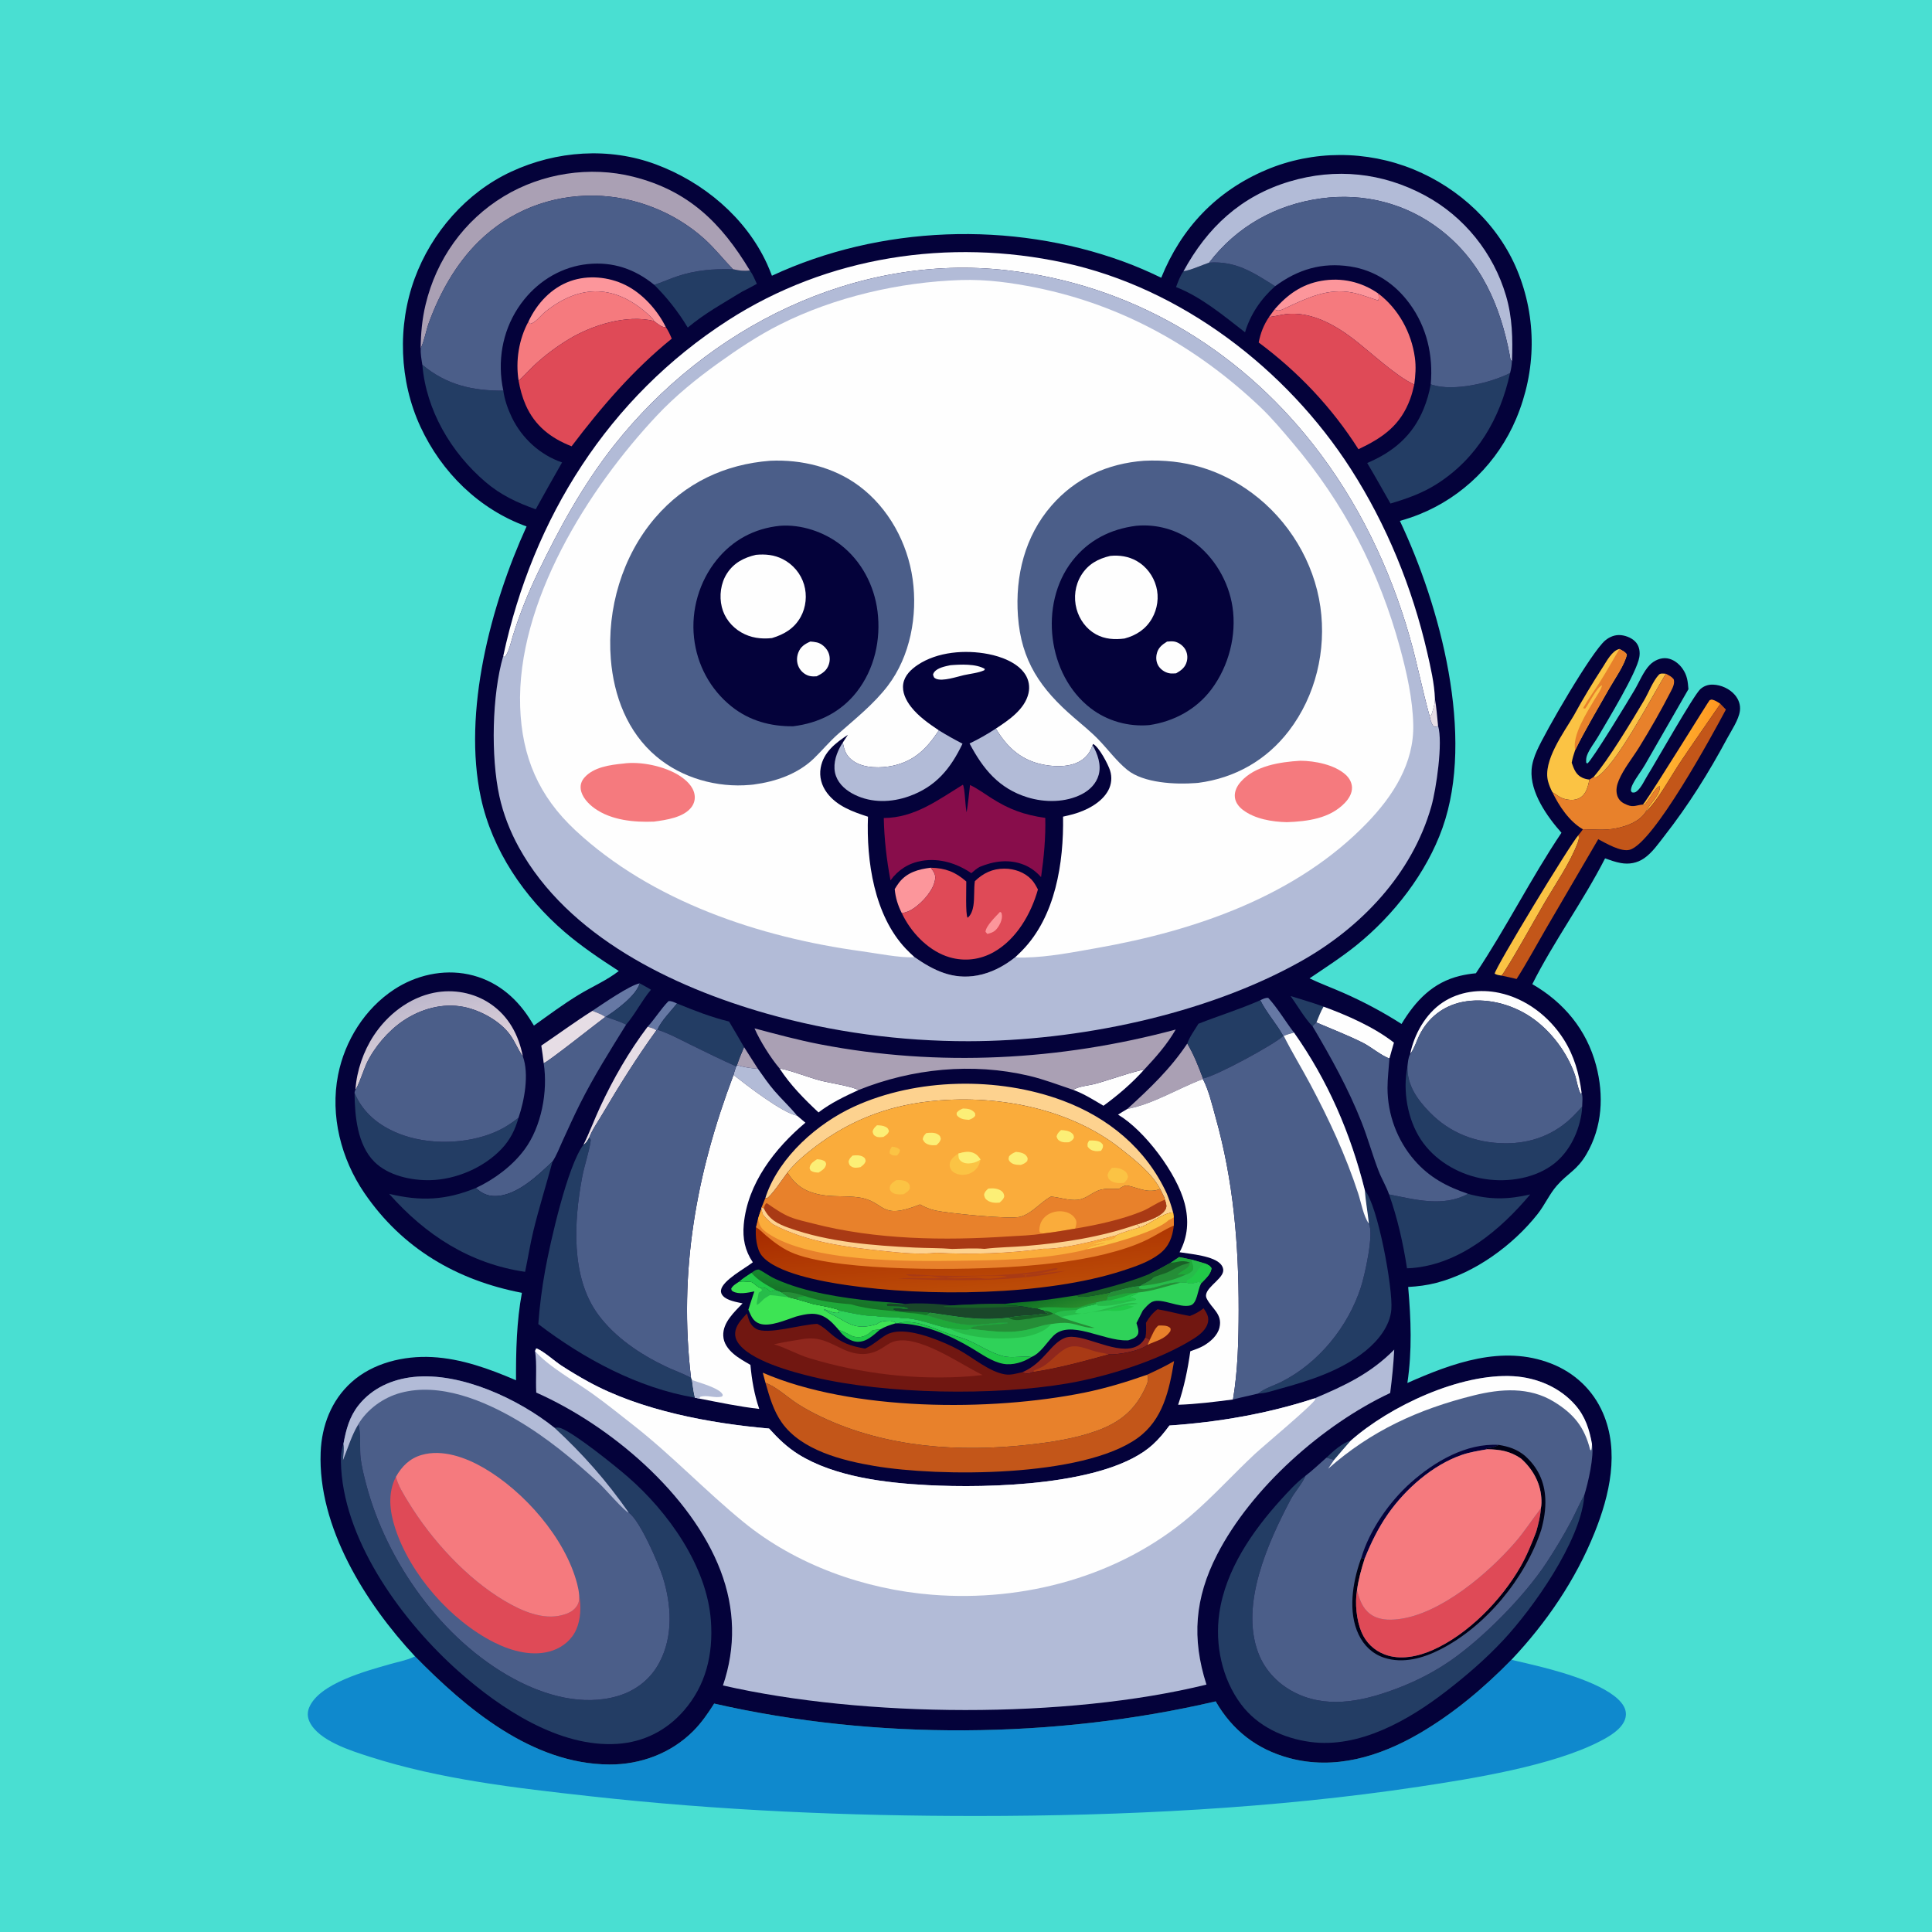
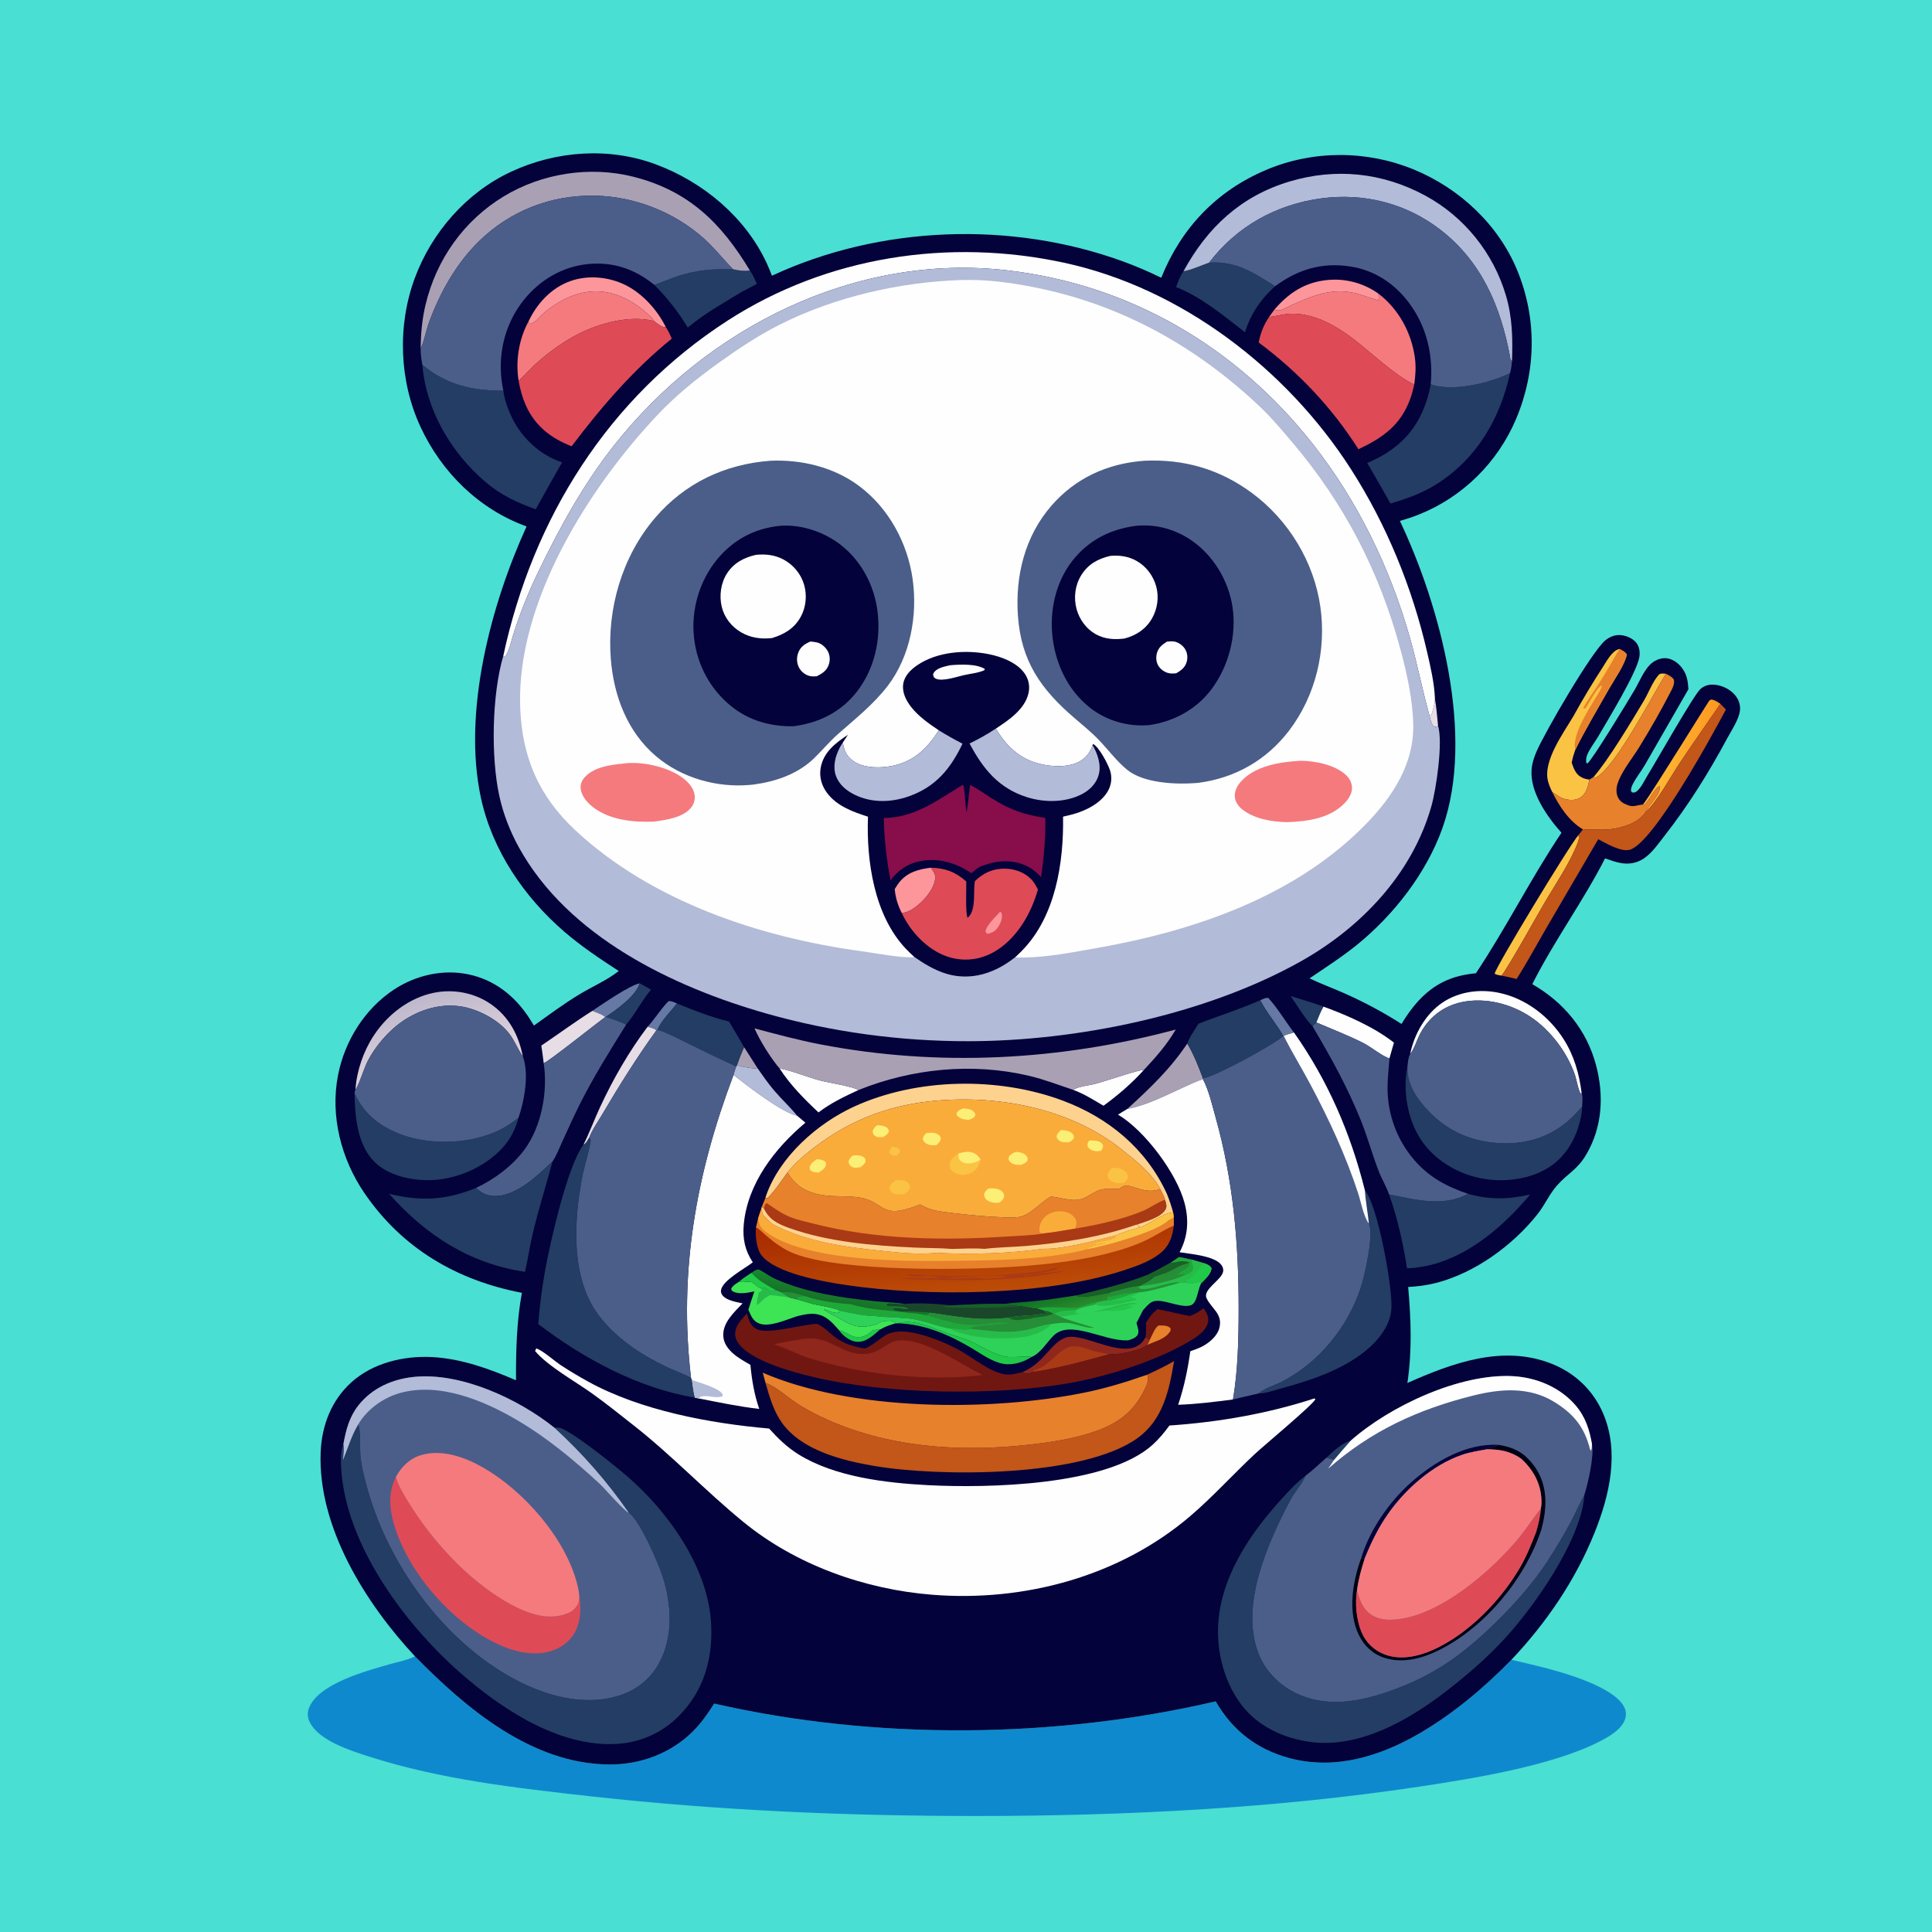
<svg xmlns="http://www.w3.org/2000/svg" version="1.1" style="display: block;" viewBox="0 0 2048 2048" width="1024" height="1024">
  <defs>
    <linearGradient id="Gradient1" gradientUnits="userSpaceOnUse" x1="1113.45" y1="1366.43" x2="1122.25" y2="1392.67">
      <stop class="stop0" offset="0" stop-opacity="1" stop-color="rgb(12,109,35)" />
      <stop class="stop1" offset="1" stop-opacity="1" stop-color="rgb(41,138,44)" />
    </linearGradient>
    <linearGradient id="Gradient2" gradientUnits="userSpaceOnUse" x1="1811.69" y1="793.337" x2="1766.21" y2="785.184">
      <stop class="stop0" offset="0" stop-opacity="1" stop-color="rgb(255,152,33)" />
      <stop class="stop1" offset="1" stop-opacity="1" stop-color="rgb(255,183,51)" />
    </linearGradient>
    <linearGradient id="Gradient3" gradientUnits="userSpaceOnUse" x1="447.516" y1="1056.76" x2="465.454" y2="1122.86">
      <stop class="stop0" offset="0" stop-opacity="1" stop-color="rgb(190,184,204)" />
      <stop class="stop1" offset="1" stop-opacity="1" stop-color="rgb(221,209,218)" />
    </linearGradient>
    <linearGradient id="Gradient4" gradientUnits="userSpaceOnUse" x1="865.528" y1="1376.26" x2="868.685" y2="1359.03">
      <stop class="stop0" offset="0" stop-opacity="1" stop-color="rgb(24,113,40)" />
      <stop class="stop1" offset="1" stop-opacity="1" stop-color="rgb(21,136,45)" />
    </linearGradient>
    <linearGradient id="Gradient5" gradientUnits="userSpaceOnUse" x1="1020.66" y1="1289.92" x2="1026.85" y2="1368.76">
      <stop class="stop0" offset="0" stop-opacity="1" stop-color="rgb(167,43,0)" />
      <stop class="stop1" offset="1" stop-opacity="1" stop-color="rgb(188,75,7)" />
    </linearGradient>
  </defs>
  <path transform="translate(0,0)" fill="rgb(73,223,210)" d="M 0 0 L 2048 0 L 2048 2048 L 0 2048 L 0 0 z" />
  <path transform="translate(0,0)" fill="rgb(15,137,205)" d="M 439.913 1755.79 C 494.188 1811.18 563.923 1869.98 645.938 1870.44 C 679.06 1870.63 711.412 1858.54 734.912 1834.94 C 743.631 1826.19 750.448 1816.26 757.044 1805.86 C 927.738 1844.83 1118.14 1843.3 1288.67 1803.52 C 1306.34 1834.18 1332.24 1854.35 1366.6 1863.61 C 1414.77 1876.59 1462.44 1862.03 1504.43 1837.62 C 1540.51 1816.64 1573.05 1789.21 1602.17 1759.44 C 1612.89 1761.9 1623.6 1764.41 1634.26 1767.1 C 1657.66 1773.02 1709.66 1787.66 1721.32 1808.82 C 1723.7 1813.13 1724.19 1817.83 1722.6 1822.51 C 1718.97 1833.19 1706.08 1840.61 1696.57 1845.56 C 1646.11 1871.86 1560.51 1885.48 1504.15 1893.97 C 1350.63 1917.09 1190.83 1924.97 1035.62 1925.02 C 898.486 1925.06 761.796 1919.25 625.426 1904.07 C 547.521 1895.4 467.01 1886.31 392.114 1862.29 C 372.468 1855.99 337.767 1845.36 328.176 1825.22 C 325.835 1820.3 325.634 1815.17 327.696 1810.13 C 338.204 1784.43 388.883 1771.1 413.422 1764.07 C 421.357 1761.8 430.624 1760.04 438.091 1756.65 C 438.702 1756.37 439.306 1756.08 439.913 1755.79 z" />
  <path transform="translate(0,0)" fill="rgb(4,2,58)" d="M 558.182 558.053 C 507.866 539.852 468.239 500.905 445.778 452.552 C 423.177 403.898 421.094 345.514 439.541 295.247 C 457.461 246.419 494.566 203.9 542.011 181.929 C 589.84 159.78 645.644 155.736 695.43 174.318 C 745.538 193.02 790.411 230.404 812.992 279.501 C 814.915 283.683 816.625 287.987 818.281 292.282 C 932.857 238.941 1072.19 233.879 1190.9 277.293 C 1204.62 282.309 1217.82 288.027 1230.95 294.42 C 1252.3 241.606 1289.44 202.428 1342.22 180.089 C 1391.77 159.116 1448.65 159.182 1498.41 179.573 C 1546.81 199.402 1588.19 237.801 1608.3 286.485 C 1629.34 337.461 1628.55 393.216 1607.18 443.938 C 1587.83 489.855 1550.73 526.713 1504.49 545.247 C 1497.8 547.928 1490.87 550.213 1483.94 552.185 C 1526.8 642.653 1563.64 780.247 1529.1 877.626 C 1512.15 925.412 1477.4 970.011 1438.29 1001.67 C 1422.36 1014.56 1405.1 1025.63 1388.16 1037.12 C 1399.95 1042.75 1412.23 1047.25 1424.18 1052.53 C 1445.53 1061.96 1466.02 1072.85 1485.67 1085.44 C 1500.5 1060.85 1518.83 1041.35 1547.68 1034.44 C 1553.16 1033.13 1558.89 1032.22 1564.5 1031.7 C 1596.74 983.46 1622.83 930.97 1655.22 882.769 C 1640.08 865.741 1621.71 839.857 1623.55 815.765 C 1624.07 808.879 1626.3 802.295 1629.06 796.011 C 1637.99 775.662 1687.12 690.884 1701.65 678.856 C 1706.42 674.913 1712.22 672.609 1718.46 673.297 C 1724.34 673.944 1731.01 676.749 1734.67 681.549 C 1737.93 685.826 1738.61 691.357 1737.77 696.551 C 1735.13 712.884 1704 763.871 1693.82 781.26 C 1690.21 787.414 1684.94 793.841 1682.41 800.475 C 1681.34 803.266 1681.25 805.502 1681.46 808.448 L 1682.62 809.391 C 1687.9 805.678 1726.48 741.989 1732.75 731.347 C 1737.64 723.046 1742.16 711.677 1748.79 704.872 C 1753.4 700.138 1760.44 696.911 1767.14 697.844 C 1773.76 698.768 1779.83 703.465 1783.56 708.839 C 1788.55 716.02 1789.13 722.179 1789.82 730.557 L 1743.85 810.535 C 1739.92 817.391 1734.69 823.741 1731.09 830.709 C 1729.73 833.327 1728.93 835.359 1728.83 838.31 L 1729.93 839.955 C 1732.36 840.345 1733.29 840.22 1735.26 838.606 C 1739.94 834.756 1743.34 826.934 1746.57 821.766 C 1755.53 807.39 1795.4 736.734 1802.49 730.455 C 1806.24 727.132 1810.8 725.569 1815.79 725.727 C 1824.43 725.999 1833.51 730.111 1839.12 736.74 C 1843.15 741.506 1845.22 747.426 1844.36 753.665 C 1843.05 763.131 1835.45 774.204 1830.93 782.607 C 1811.21 819.318 1789.96 853.361 1764.3 886.186 C 1757.88 894.399 1751.55 903.754 1742.91 909.761 C 1735.51 914.903 1726.98 916.426 1718.15 914.858 C 1712.44 913.843 1706.9 911.842 1701.45 909.915 C 1678.23 955.377 1647.21 997.636 1624.3 1043.24 C 1657.73 1062.51 1681.98 1091.7 1691.93 1129.34 C 1700.34 1161.16 1698.59 1194.46 1681.8 1223.32 C 1671.82 1240.48 1661.99 1243.54 1650.37 1256.77 C 1642.49 1265.73 1637.49 1277.34 1630.04 1286.79 C 1603.93 1319.93 1563.73 1349.23 1522.61 1359.88 C 1512.74 1362.44 1502.87 1363.69 1492.72 1364.24 C 1495.74 1398.68 1496.96 1431.68 1491.89 1466.01 C 1539.58 1444.89 1592.54 1425.32 1644.06 1445.33 C 1668.94 1454.99 1688.54 1473.25 1699.18 1497.83 C 1716.92 1538.77 1706.3 1584.93 1690.35 1624.61 C 1670.15 1674.86 1639.29 1720.13 1602.17 1759.44 C 1573.05 1789.21 1540.51 1816.64 1504.43 1837.62 C 1462.44 1862.03 1414.77 1876.59 1366.6 1863.61 C 1332.24 1854.35 1306.34 1834.18 1288.67 1803.52 C 1118.14 1843.3 927.738 1844.83 757.044 1805.86 C 750.448 1816.26 743.631 1826.19 734.912 1834.94 C 711.412 1858.54 679.06 1870.63 645.938 1870.44 C 563.923 1869.98 494.188 1811.18 439.913 1755.79 C 387.57 1699.7 336.755 1618.69 339.907 1539.47 C 341.029 1511.28 351.205 1484.52 372.381 1465.38 C 395.205 1444.74 428.02 1436.96 458.156 1438.56 C 489.131 1440.21 518.751 1451.02 547.002 1463.15 C 546.873 1432.49 547.606 1400.69 553.238 1370.45 C 484.254 1357.19 426.391 1323.44 386.239 1264.62 C 361.596 1228.52 349.832 1182.73 358.371 1139.47 C 365.538 1103.16 386.703 1069.3 417.821 1048.86 C 440.765 1033.79 469.498 1027.18 496.552 1032.86 C 524.365 1038.69 545.949 1055.86 561.158 1079.42 C 562.806 1081.98 564.425 1084.55 565.99 1087.16 C 581.665 1075.97 597.249 1064.36 613.712 1054.36 C 627.427 1046.03 643.358 1039.18 655.932 1029.32 C 636.051 1016.42 616.363 1003.26 598.36 987.786 C 555.62 951.049 521.75 901.201 509.799 845.757 C 490.186 754.767 520.335 641.016 558.182 558.053 z" />
  <path transform="translate(0,0)" fill="rgb(35,61,100)" d="M 1406.08 1545.18 C 1412.08 1539.23 1423.63 1528.95 1431.82 1527.16 C 1425.94 1533.91 1419.98 1540.6 1414.25 1547.48 L 1406.08 1545.18 z" />
  <path transform="translate(0,0)" fill="rgb(230,221,229)" d="M 1521.09 740.746 C 1522.73 750.167 1523.43 759.805 1524.4 769.316 C 1523.28 770.225 1523.84 769.977 1522.32 770.308 C 1520.66 770.672 1520.34 769.994 1518.95 769.151 C 1516.86 765.762 1516.19 762.557 1515.35 758.694 C 1515.95 758.612 1516.85 758.043 1517.4 757.773 C 1519.08 752.201 1521.1 746.624 1521.09 740.746 z" />
  <path transform="translate(0,0)" fill="rgb(33,201,72)" d="M 925.692 1410 C 928.047 1409.75 930.479 1409.34 932.845 1409.39 C 925.787 1415.35 918.51 1422.87 908.502 1422.33 C 902.036 1421.99 895.5 1417.39 891.38 1412.63 C 890.689 1411.83 890.062 1410.97 889.423 1410.13 C 893.244 1410.69 895.557 1412.54 898.999 1413.96 C 902.056 1415.82 904.657 1417.15 908.255 1417.38 C 915.53 1417.84 919.962 1414.91 925.151 1410.12 L 925.692 1410 z" />
  <path transform="translate(0,0)" fill="rgb(170,160,180)" d="M 788.719 1109.95 L 803.459 1133 C 795.852 1132.38 788.539 1131.31 781.231 1129.08 C 783.442 1122.55 785.969 1116.27 788.719 1109.95 z" />
  <path transform="translate(0,0)" fill="rgb(102,120,164)" d="M 686.506 1088.38 C 694.413 1079.8 700.458 1069.59 708.633 1061.27 C 711.869 1060.86 714.749 1062.52 717.668 1063.75 C 711.234 1071.89 700.957 1082.05 696.913 1091.49 L 695.789 1092.25 C 693.223 1089.98 689.727 1089.34 686.506 1088.38 z" />
  <path transform="translate(0,0)" fill="rgb(25,97,39)" d="M 1141.36 1373.1 C 1167.45 1366.67 1193.7 1360.64 1218.64 1350.42 C 1219.78 1352.3 1220.29 1353.18 1222.1 1354.5 C 1218.73 1358.2 1212.13 1360.17 1207.92 1363.29 C 1197.73 1364.29 1187.39 1367.54 1177.43 1369.98 C 1170.42 1371.12 1147.07 1376.81 1142.27 1373.79 C 1141.95 1373.59 1141.66 1373.33 1141.36 1373.1 z" />
  <path transform="translate(0,0)" fill="rgb(35,61,100)" d="M 1368.12 1055.86 C 1379.75 1059.57 1391.56 1062.81 1403 1067.08 C 1399.89 1072.38 1397.75 1078.18 1395.44 1083.86 C 1394.06 1085.14 1392.47 1086.38 1391.36 1087.9 C 1384.01 1080.82 1374.43 1064.77 1368.12 1055.86 z" />
  <path transform="translate(0,0)" fill="rgb(102,120,164)" d="M 1335.95 1060.28 C 1339 1058.96 1341.11 1057.53 1344.45 1057.84 C 1354.57 1068.98 1362.49 1082.6 1371.66 1094.57 C 1368.06 1095.67 1364.28 1096.6 1360.85 1098.13 L 1360.28 1098.19 C 1353.12 1085.09 1342.52 1073.64 1335.95 1060.28 z" />
  <path transform="translate(0,0)" fill="rgb(102,120,164)" d="M 627.939 1071.51 C 638.493 1064.49 667.298 1044.47 678.072 1042.37 C 674.625 1055.32 652.89 1070.93 642.227 1077.9 L 641.642 1078.02 C 638.057 1075.11 632.234 1073.34 627.939 1071.51 z" />
  <path transform="translate(0,0)" fill="rgb(33,201,72)" d="M 951.443 1402.77 C 968.999 1397.48 989.805 1408.42 1006.31 1414.14 C 1013.35 1416.58 1020.48 1418.13 1027.33 1421.21 C 1039.12 1426.51 1050.45 1434.17 1063.01 1437.48 C 1073.1 1440.14 1083.33 1436.94 1093.34 1438.48 C 1085.07 1444.01 1073.41 1447.52 1063.5 1445.7 C 1051.69 1443.54 1040.7 1435.51 1030.57 1429.43 C 1006.78 1415.17 979.52 1403.28 951.443 1402.77 z" />
  <path transform="translate(0,0)" fill="rgb(35,61,100)" d="M 678.072 1042.37 C 682.066 1044.59 686.203 1046.69 690.04 1049.17 C 680.24 1060.8 673.333 1074.98 663.76 1086.11 C 656.991 1082.72 649.363 1080.47 642.227 1077.9 C 652.89 1070.93 674.625 1055.32 678.072 1042.37 z" />
  <path transform="translate(0,0)" fill="rgb(251,195,68)" d="M 1689.26 823.635 C 1705.12 805.379 1729.64 764.494 1742.62 742.701 C 1747.46 734.587 1752.2 721.756 1758.58 715.12 C 1760.26 713.369 1763.69 714.144 1765.89 714.203 C 1751.66 737.234 1712.38 813.268 1691.97 824.042 C 1689.68 824.018 1690.53 824.353 1689.26 823.635 z" />
  <path transform="translate(0,0)" fill="rgb(178,187,215)" d="M 781.231 1129.08 C 788.539 1131.31 795.852 1132.38 803.459 1133 C 809.084 1140.92 814.629 1149.07 820.987 1156.42 C 828.726 1165.37 837.569 1173.58 845.028 1182.73 C 828.78 1179.4 791.76 1150.6 777.571 1139.51 C 778.195 1136.53 779.492 1133.36 780.422 1130.44 L 781.231 1129.08 z" />
  <path transform="translate(0,0)" fill="rgb(254,254,254)" d="M 1137.8 1155.35 C 1142.03 1151.8 1153.86 1150.66 1159.6 1149.26 C 1170.78 1146.53 1205.99 1134.13 1212.66 1134.07 C 1199.48 1148.66 1185.54 1160.58 1169.73 1172.15 C 1159.41 1166.05 1149.09 1159.49 1137.8 1155.35 z" />
  <path transform="translate(0,0)" fill="url(#Gradient1)" d="M 1141.36 1373.1 C 1141.66 1373.33 1141.95 1373.59 1142.27 1373.79 C 1147.07 1376.81 1170.42 1371.12 1177.43 1369.98 L 1174.19 1374.34 L 1174.41 1374.74 L 1173.25 1378.36 C 1169.56 1379.06 1165.81 1379.66 1162.17 1380.58 L 1161.65 1382.5 C 1156.94 1383.82 1144.68 1385.74 1141.3 1388.44 C 1134.26 1389.55 1123.81 1388.78 1117.91 1392.63 L 1116.35 1392.31 C 1113.1 1390.73 1110.65 1389.66 1107.02 1389.38 L 1099.98 1387.49 C 1093.74 1387.32 1087.66 1384.93 1081.21 1384.79 C 1076.08 1383.66 1070.28 1384.25 1064.99 1383.62 L 1064.92 1382.19 C 1075.42 1380.63 1086.2 1380.33 1096.76 1379.24 C 1111.7 1377.71 1126.53 1375.43 1141.36 1373.1 z" />
  <path transform="translate(0,0)" fill="rgb(31,168,57)" d="M 1099.98 1387.49 C 1104.39 1383.8 1132.54 1387 1139.98 1386.28 C 1146.83 1385.62 1153.41 1382.15 1160.21 1380.92 L 1162.17 1380.58 L 1161.65 1382.5 C 1156.94 1383.82 1144.68 1385.74 1141.3 1388.44 C 1134.26 1389.55 1123.81 1388.78 1117.91 1392.63 L 1116.35 1392.31 C 1113.1 1390.73 1110.65 1389.66 1107.02 1389.38 L 1099.98 1387.49 z" />
  <path transform="translate(0,0)" fill="rgb(230,221,229)" d="M 686.506 1088.38 C 689.727 1089.34 693.223 1089.98 695.789 1092.25 C 675.261 1120.59 655.994 1151.41 638.248 1181.54 C 633.741 1189.19 627.708 1197.7 624.594 1205.98 C 622.731 1209 621.603 1211.84 618.433 1213.59 C 624.909 1200.62 630.013 1186.71 636.139 1173.52 C 649.922 1143.84 666.753 1114.49 686.506 1088.38 z" />
  <path transform="translate(0,0)" fill="rgb(230,221,229)" d="M 627.939 1071.51 C 632.234 1073.34 638.057 1075.11 641.642 1078.02 C 632.917 1084.4 581.25 1125.51 576.352 1127.08 C 575.607 1120.82 574.806 1114.6 573.801 1108.38 C 591.947 1096.13 609.394 1083.24 627.939 1071.51 z" />
  <path transform="translate(0,0)" fill="url(#Gradient2)" d="M 1741.64 852.805 L 1743.84 849.829 C 1751.63 839.444 1811.33 742.981 1812.16 742.383 C 1812.83 741.89 1813.73 741.815 1814.52 741.531 C 1818.2 742.323 1820.61 744.007 1823.69 746.115 C 1809.49 766.908 1794.87 787.475 1780.9 808.412 C 1770.39 824.163 1757.65 848.308 1744.45 860.78 C 1747.94 852.633 1760.33 842.389 1759.52 833.48 C 1755.52 833.317 1747.2 849.809 1743.18 853.292 L 1741.64 852.805 z" />
  <path transform="translate(0,0)" fill="rgb(252,150,155)" d="M 1351.17 327.807 C 1364.82 312.259 1379.81 301.383 1400.57 297.726 C 1422.23 293.912 1443.19 298.7 1461.14 311.184 C 1461.41 313.858 1462 316.001 1460.89 318.517 C 1452.08 315.746 1442.77 311.992 1433.74 310.188 C 1407.91 305.029 1385.88 315.751 1363.24 326.247 C 1359.42 328.021 1354.85 330.901 1351.17 327.807 z" />
  <path transform="translate(0,0)" fill="rgb(251,195,68)" d="M 1673.29 885.146 C 1673.98 888.277 1673.69 890.047 1672.56 893.047 C 1664.31 914.966 1649.03 936.844 1637.19 957.15 C 1622.99 981.492 1609.56 1006.63 1594.44 1030.38 C 1593.57 1031.73 1592.71 1032.97 1591.63 1034.18 C 1588.96 1033.79 1586.8 1033.49 1584.4 1032.16 C 1584.71 1026.3 1663.81 895.752 1673.29 885.146 z" />
  <path transform="translate(0,0)" fill="rgb(37,142,55)" d="M 1249.92 1332.53 L 1262.93 1335.22 C 1267.86 1336.62 1272.87 1337.89 1277.74 1339.5 C 1280.79 1341.01 1282.33 1341.34 1284.16 1344.26 C 1283.83 1350.53 1277.62 1355.64 1273.52 1360.03 L 1270.91 1358.66 C 1266.22 1360 1262.76 1361.15 1257.88 1359.71 L 1251.04 1359.74 C 1237.69 1357.86 1220.51 1368.85 1207.9 1366.06 L 1207.3 1364.89 L 1207.92 1363.29 C 1212.13 1360.17 1218.73 1358.2 1222.1 1354.5 C 1220.29 1353.18 1219.78 1352.3 1218.64 1350.42 C 1226.31 1346.95 1233.58 1342.55 1240.99 1338.56 L 1249.92 1332.53 z" />
  <path transform="translate(0,0)" fill="rgb(31,168,57)" d="M 1249.92 1332.53 L 1262.93 1335.22 L 1263.17 1336.82 C 1263.41 1338.35 1263.76 1339.15 1264.31 1340.65 C 1265.16 1342.97 1264.87 1343.96 1264.43 1346.31 C 1262.58 1348.72 1259.63 1350.53 1256.68 1351.33 C 1254.22 1350.21 1251.23 1351.19 1248.56 1351.53 C 1249.11 1349.17 1256.04 1345.94 1258.21 1344.2 C 1260.62 1342.27 1260.89 1341.3 1261.29 1338.3 C 1256.3 1336.8 1253.36 1336.44 1248.26 1337.57 C 1246.36 1337.99 1244.58 1338.4 1242.63 1338.5 C 1242.09 1338.53 1241.54 1338.54 1240.99 1338.56 L 1249.92 1332.53 z" />
  <path transform="translate(0,0)" fill="rgb(25,97,39)" d="M 1240.99 1338.56 C 1241.54 1338.54 1242.09 1338.53 1242.63 1338.5 C 1244.58 1338.4 1246.36 1337.99 1248.26 1337.57 C 1253.36 1336.44 1256.3 1336.8 1261.29 1338.3 C 1259.36 1339.05 1257.62 1339.67 1255.61 1340.19 C 1249.72 1341.72 1243.59 1346.06 1237.92 1348.58 C 1232.94 1350.79 1226.73 1351.97 1222.1 1354.5 C 1220.29 1353.18 1219.78 1352.3 1218.64 1350.42 C 1226.31 1346.95 1233.58 1342.55 1240.99 1338.56 z" />
  <path transform="translate(0,0)" fill="rgb(39,188,74)" d="M 1262.93 1335.22 C 1267.86 1336.62 1272.87 1337.89 1277.74 1339.5 C 1280.79 1341.01 1282.33 1341.34 1284.16 1344.26 C 1283.83 1350.53 1277.62 1355.64 1273.52 1360.03 L 1270.91 1358.66 C 1266.22 1360 1262.76 1361.15 1257.88 1359.71 L 1251.04 1359.74 C 1237.69 1357.86 1220.51 1368.85 1207.9 1366.06 L 1207.3 1364.89 L 1207.92 1363.29 C 1224.43 1361.65 1241.57 1358.29 1256.68 1351.33 C 1259.63 1350.53 1262.58 1348.72 1264.43 1346.31 C 1264.87 1343.96 1265.16 1342.97 1264.31 1340.65 C 1263.76 1339.15 1263.41 1338.35 1263.17 1336.82 L 1262.93 1335.22 z" />
  <path transform="translate(0,0)" fill="rgb(33,201,72)" d="M 1277.74 1339.5 C 1280.79 1341.01 1282.33 1341.34 1284.16 1344.26 C 1283.83 1350.53 1277.62 1355.64 1273.52 1360.03 L 1270.91 1358.66 C 1266.22 1360 1262.76 1361.15 1257.88 1359.71 C 1257.93 1358.7 1258.3 1357.84 1258.61 1356.89 C 1269.12 1352.55 1269.18 1342.4 1277.74 1339.5 z" />
  <path transform="translate(0,0)" fill="rgb(254,254,254)" d="M 826.347 1132.55 C 836.74 1134.21 857.22 1142.12 869.116 1145.29 C 878.705 1147.85 903.135 1151.45 909.992 1155.5 C 895.218 1162.3 880.583 1169.26 867.657 1179.22 C 852.413 1164.92 837.765 1150.18 826.347 1132.55 z" />
  <path transform="translate(0,0)" fill="rgb(254,254,254)" d="M 1395.44 1083.86 C 1397.75 1078.18 1399.89 1072.38 1403 1067.08 C 1428.13 1076.25 1456.61 1088.75 1477.64 1105.24 C 1476.04 1110.81 1474.39 1116.37 1472.89 1121.98 C 1465.2 1119.68 1453.06 1109.59 1444.89 1105.48 C 1428.92 1097.45 1411.87 1090.93 1395.44 1083.86 z" />
  <path transform="translate(0,0)" fill="rgb(170,160,180)" d="M 1258.57 1106.18 C 1265.55 1117.88 1270.47 1130.49 1275.19 1143.23 L 1275.13 1143.83 C 1248.9 1153.61 1222.55 1170.36 1195.04 1175.51 C 1218.78 1153.8 1240.62 1133.17 1258.57 1106.18 z" />
  <path transform="translate(0,0)" fill="rgb(26,71,42)" d="M 959.492 1382.19 C 972.211 1380.86 995.023 1382.08 1008.03 1383.82 C 1026.84 1382.93 1046.1 1381.77 1064.92 1382.19 L 1064.99 1383.62 C 1070.28 1384.25 1076.08 1383.66 1081.21 1384.79 C 1087.66 1384.93 1093.74 1387.32 1099.98 1387.49 L 1107.02 1389.38 L 1108.03 1391.06 L 1111.5 1392.48 C 1110.38 1392.71 1109.46 1392.62 1108.33 1392.6 C 1106.41 1392.56 1104.93 1392.76 1103.05 1393.11 C 1091.86 1395.17 1080.53 1394.17 1069.13 1396.9 C 1036.22 1400.32 1017.63 1395.99 985.851 1391.52 C 976.125 1389.33 953.467 1391.02 948.551 1388.61 C 948.055 1388.36 947.586 1388.07 947.089 1387.83 C 946.982 1387.78 946.86 1387.77 946.745 1387.74 C 951.799 1385.29 958.437 1389.5 963.515 1387.15 C 958.495 1383.81 947.2 1384.71 941.001 1384.45 L 940.129 1382.81 L 940.734 1381.6 C 939.182 1382.09 938.552 1382.39 937.267 1383.27 L 937.293 1383.44 C 940.892 1379.88 953.183 1383.62 958.684 1382.4 C 958.955 1382.34 959.223 1382.26 959.492 1382.19 z" />
  <path transform="translate(0,0)" fill="rgb(25,97,39)" d="M 1008.03 1383.82 C 1026.84 1382.93 1046.1 1381.77 1064.92 1382.19 L 1064.99 1383.62 C 1070.28 1384.25 1076.08 1383.66 1081.21 1384.79 C 1054.62 1386.21 1026.27 1387.04 999.716 1385.35 C 1002.17 1384.03 1005.27 1384.11 1008.03 1383.82 z" />
  <path transform="translate(0,0)" fill="rgb(254,254,254)" d="M 1494.87 1117.19 C 1499.1 1096.23 1511.3 1074.59 1529.36 1062.59 C 1546.83 1050.98 1568.87 1048.15 1589.16 1052.46 C 1617.6 1058.49 1642.26 1077.51 1657.69 1101.85 C 1668.62 1119.11 1673.97 1138.12 1676.55 1158.21 L 1676.05 1160.12 C 1672.89 1155.74 1671.34 1144.84 1669.47 1139.41 C 1661.3 1115.58 1643.71 1092.27 1622.83 1078.18 C 1602.16 1064.24 1574.81 1057.13 1550.1 1062.17 C 1529.65 1066.34 1513.67 1079.02 1504.48 1097.67 C 1501.62 1103.47 1499.33 1111.06 1495.64 1116.24 C 1495.4 1116.57 1495.13 1116.87 1494.87 1117.19 z" />
  <path transform="translate(0,0)" fill="rgb(143,39,29)" d="M 1083.8 1454.59 C 1106.93 1444.6 1113.46 1424.14 1128.93 1418.17 C 1145.39 1411.82 1179.61 1434.95 1201.24 1428.55 C 1207.44 1426.71 1211.13 1423.3 1214.2 1417.75 L 1219 1419.9 L 1216.35 1425.63 C 1208.62 1432.03 1185.55 1436.23 1175.32 1435.68 C 1148.86 1442.9 1122.62 1450.25 1095.43 1454.31 C 1094.39 1454.71 1093.34 1455.13 1092.28 1455.46 C 1088.92 1456.49 1086.85 1456.22 1083.8 1454.59 z" />
  <path transform="translate(0,0)" fill="rgb(169,58,21)" d="M 1095.43 1454.31 L 1095.98 1452.85 C 1097.62 1452.19 1099.23 1451.44 1100.87 1450.78 C 1112.73 1446.02 1119.26 1434.92 1130.32 1429.2 C 1140.49 1423.94 1151.51 1430 1161.58 1432.67 C 1166.13 1433.88 1170.76 1434.35 1175.32 1435.68 C 1148.86 1442.9 1122.62 1450.25 1095.43 1454.31 z" />
  <path transform="translate(0,0)" fill="rgb(252,150,155)" d="M 560.181 340.879 C 569.148 321.705 584.398 305.13 604.678 297.95 C 623.376 291.329 645.16 293.385 662.843 302.078 C 681.051 311.029 696.827 328.599 705.752 346.641 L 705.372 346.892 C 701.714 347.165 696.201 342.608 693.301 340.295 C 692.206 338.286 690.999 336.88 689.324 335.306 C 653.347 301.484 615.427 300.125 577.368 331.03 C 573.404 334.25 566.793 343.107 561.602 343.272 L 560.181 340.879 z" />
  <path transform="translate(0,0)" fill="url(#Gradient3)" d="M 376.817 1154.9 C 378.113 1135 385.313 1114.21 396.277 1097.58 C 410.849 1075.48 433.777 1057.62 460.048 1052.36 C 480.687 1048.22 502.462 1052.26 519.903 1064.11 C 539.304 1077.3 549.801 1097.19 554.244 1119.82 C 553.923 1119.36 553.599 1118.9 553.283 1118.43 C 548.7 1111.67 545.712 1103.98 540.897 1097.21 C 530.325 1082.36 509.434 1070.98 491.714 1067.4 C 469.312 1062.88 446.011 1069.5 427.318 1082.12 C 411.423 1092.86 396.755 1110.08 388.535 1127.37 C 386.262 1132.15 379.386 1152.65 376.817 1154.9 z" />
  <path transform="translate(0,0)" fill="rgb(61,228,84)" d="M 799.638 1368.94 C 793.039 1370.29 782.938 1372.5 776.84 1368.87 C 775.285 1367.95 775.575 1367.65 775.115 1366.04 C 776.804 1362.55 780.709 1360.55 783.826 1358.42 C 784.386 1358.54 784.945 1358.68 785.508 1358.78 C 787.573 1359.19 789.258 1358.95 791.323 1358.69 C 795.67 1358.14 796.839 1358.74 800.145 1361.34 C 801.893 1362.71 803.492 1364.43 805.601 1365.16 C 809.097 1364.55 811.55 1364.97 814.466 1367.26 C 815.682 1368.21 815.502 1368.14 816.222 1369.36 L 822.083 1367.41 C 824.117 1368.16 826.218 1368.83 828.157 1369.8 L 836.541 1375.24 L 845.436 1377.46 L 862.159 1382.37 C 870.713 1384.08 879.412 1385.55 887.785 1388.02 L 889.755 1389.24 L 889.25 1391.49 C 884.555 1392.75 877.85 1389.28 873.29 1387.59 L 873.328 1388.49 C 873.816 1388.71 874.308 1388.93 874.791 1389.16 C 876.223 1389.86 877.049 1390.39 878.182 1391.45 C 898.817 1401.23 905.175 1411.44 929.833 1403.42 C 933.463 1400.19 939.265 1400.13 943.864 1400.03 C 945.915 1400.55 947.449 1400.93 949.363 1401.86 L 948.966 1402.9 C 943.169 1404.55 938.097 1406.33 932.845 1409.39 C 930.479 1409.34 928.047 1409.75 925.692 1410 L 925.151 1410.12 C 919.962 1414.91 915.53 1417.84 908.255 1417.38 C 904.657 1417.15 902.056 1415.82 898.999 1413.96 C 895.557 1412.54 893.244 1410.69 889.423 1410.13 C 885.14 1405.24 880.821 1400.13 875.22 1396.7 C 864.9 1390.4 854.735 1392.7 843.791 1395.62 C 833.2 1399.03 815.996 1406.95 805.119 1403.09 C 798.057 1400.58 796.101 1394.63 793.31 1388.34 C 795.332 1381.84 797.458 1375.38 799.638 1368.94 z" />
  <path transform="translate(0,0)" fill="rgb(39,188,74)" d="M 805.601 1365.16 C 809.097 1364.55 811.55 1364.97 814.466 1367.26 C 815.682 1368.21 815.502 1368.14 816.222 1369.36 L 822.083 1367.41 C 824.117 1368.16 826.218 1368.83 828.157 1369.8 L 836.541 1375.24 C 829.71 1374.67 823.082 1373.24 816.189 1372.9 L 814.596 1373.85 L 811.515 1375.72 C 808.094 1377.79 805.715 1382.05 802.147 1383.25 C 802.083 1379.53 803.242 1376.43 803.771 1372.82 L 804.311 1370.25 C 805.925 1369.34 806.831 1369.01 807.845 1367.42 L 805.601 1365.16 z" />
  <path transform="translate(0,0)" fill="url(#Gradient4)" d="M 796.561 1349.33 C 799.603 1347.2 800.705 1345.85 804.479 1345.74 C 810.558 1348.89 815.904 1353.05 822.18 1355.86 C 853.972 1370.13 892.174 1375.71 926.627 1379.27 C 937.535 1380.4 948.647 1380.66 959.492 1382.19 C 959.223 1382.26 958.955 1382.34 958.684 1382.4 C 953.183 1383.62 940.892 1379.88 937.293 1383.44 L 937.267 1383.27 C 938.552 1382.39 939.182 1382.09 940.734 1381.6 L 940.129 1382.81 L 941.001 1384.45 C 947.2 1384.71 958.495 1383.81 963.515 1387.15 C 958.437 1389.5 951.799 1385.29 946.745 1387.74 C 946.86 1387.77 946.982 1387.78 947.089 1387.83 C 947.586 1388.07 948.055 1388.36 948.551 1388.61 C 953.467 1391.02 976.125 1389.33 985.851 1391.52 L 982.007 1394.27 C 997.841 1398.77 1014.87 1404.7 1031.51 1404.45 C 1043.61 1404.28 1055.39 1401.96 1067.69 1401.99 L 1067.92 1402.75 C 1060.82 1403.86 1033.45 1404.68 1029.48 1407.26 L 1029.04 1408.76 C 1024.43 1411.03 1011.36 1408.29 1005.77 1407.96 C 988.265 1404.61 973.977 1397.22 955.54 1397.12 C 946.736 1395.51 937.748 1396.76 928.803 1395.13 C 915.946 1395.04 902.341 1391.84 889.755 1389.24 L 887.785 1388.02 C 879.412 1385.55 870.713 1384.08 862.159 1382.37 L 845.436 1377.46 L 836.541 1375.24 L 828.157 1369.8 C 826.218 1368.83 824.117 1368.16 822.083 1367.41 L 816.222 1369.36 C 815.502 1368.14 815.682 1368.21 814.466 1367.26 C 811.55 1364.97 809.097 1364.55 805.601 1365.16 C 803.492 1364.43 801.893 1362.71 800.145 1361.34 C 796.839 1358.74 795.67 1358.14 791.323 1358.69 C 789.258 1358.95 787.573 1359.19 785.508 1358.78 C 784.945 1358.68 784.386 1358.54 783.826 1358.42 C 787.586 1354.97 792.34 1352.22 796.561 1349.33 z" />
  <path transform="translate(0,0)" fill="rgb(37,142,55)" d="M 828.157 1369.8 C 837.294 1369.02 844.579 1371.12 853.18 1373.87 C 850.01 1374.22 847.039 1373.9 844.531 1375.95 L 845.436 1377.46 L 836.541 1375.24 L 828.157 1369.8 z" />
  <path transform="translate(0,0)" fill="rgb(33,201,72)" d="M 783.826 1358.42 C 787.586 1354.97 792.34 1352.22 796.561 1349.33 C 803.832 1357.58 812.651 1362.15 822.083 1367.41 L 816.222 1369.36 C 815.502 1368.14 815.682 1368.21 814.466 1367.26 C 811.55 1364.97 809.097 1364.55 805.601 1365.16 C 803.492 1364.43 801.893 1362.71 800.145 1361.34 C 796.839 1358.74 795.67 1358.14 791.323 1358.69 C 789.258 1358.95 787.573 1359.19 785.508 1358.78 C 784.945 1358.68 784.386 1358.54 783.826 1358.42 z" />
  <path transform="translate(0,0)" fill="rgb(31,168,57)" d="M 853.18 1373.87 C 869.264 1379.51 885.354 1381.1 902.177 1382.64 C 922.029 1388.76 943.893 1388.8 964.264 1391.88 C 970.415 1392.04 975.999 1393.01 982.007 1394.27 C 997.841 1398.77 1014.87 1404.7 1031.51 1404.45 C 1043.61 1404.28 1055.39 1401.96 1067.69 1401.99 L 1067.92 1402.75 C 1060.82 1403.86 1033.45 1404.68 1029.48 1407.26 L 1029.04 1408.76 C 1024.43 1411.03 1011.36 1408.29 1005.77 1407.96 C 988.265 1404.61 973.977 1397.22 955.54 1397.12 C 946.736 1395.51 937.748 1396.76 928.803 1395.13 C 915.946 1395.04 902.341 1391.84 889.755 1389.24 L 887.785 1388.02 C 879.412 1385.55 870.713 1384.08 862.159 1382.37 L 845.436 1377.46 L 844.531 1375.95 C 847.039 1373.9 850.01 1374.22 853.18 1373.87 z" />
  <path transform="translate(0,0)" fill="rgb(35,61,100)" d="M 717.668 1063.75 C 735.759 1071.15 753.808 1078.24 772.856 1082.88 C 778.198 1091.87 783.525 1100.87 788.719 1109.95 C 785.969 1116.27 783.442 1122.55 781.231 1129.08 L 780.422 1130.44 C 764.061 1123.13 748.063 1115.29 731.983 1107.38 C 720.647 1101.8 708.918 1095.43 696.913 1091.49 C 700.957 1082.05 711.234 1071.89 717.668 1063.75 z" />
  <path transform="translate(0,0)" fill="rgb(35,61,100)" d="M 777.015 285.485 L 777.823 285.525 C 783.808 286.934 788.784 287.579 794.875 286.692 C 798.107 291.018 800.058 296.007 802.285 300.894 C 797.292 303.608 792.336 306.435 787.184 308.84 C 767.038 321.224 747.351 331.918 729.054 347.251 C 718.791 330.275 707.507 315.942 693.522 301.938 C 701.639 299.388 709.41 295.78 717.473 293.045 C 737.241 286.339 756.312 284.79 777.015 285.485 z" />
  <path transform="translate(0,0)" fill="rgb(251,195,68)" d="M 1668.25 758.559 C 1677.82 741.067 1688.05 724.114 1698.91 707.389 C 1703.01 701.066 1708.83 689.596 1716.65 687.933 C 1719.54 689.567 1722.78 690.885 1724.52 693.838 C 1722.43 704.55 1711.12 720.486 1705.63 730.204 C 1693.51 751.657 1680.56 773.109 1669.7 795.215 C 1668.21 799.654 1666.85 803.908 1666.07 808.546 C 1668.42 815.11 1670.44 821.199 1677.25 824.375 C 1679.79 825.561 1682.13 826.087 1684.9 826.388 C 1683.31 833.366 1681.91 840.88 1675.57 845.21 C 1670.91 848.391 1665.25 848.374 1659.92 847.259 C 1653.72 845.96 1650.76 842.753 1645.57 839.752 C 1643.68 836.056 1642.12 832.388 1641.03 828.366 C 1635.15 806.685 1657.77 776.45 1668.25 758.559 z" />
  <path transform="translate(0,0)" fill="rgb(232,129,43)" d="M 1716.65 687.933 C 1719.54 689.567 1722.78 690.885 1724.52 693.838 C 1722.43 704.55 1711.12 720.486 1705.63 730.204 C 1693.51 751.657 1680.56 773.109 1669.7 795.215 C 1666.44 779.367 1682.15 755.353 1689.95 742.062 C 1692.64 737.477 1697.03 731.696 1698.26 726.532 C 1692.93 727.928 1684.4 746.08 1680.33 751.168 L 1678.16 750.702 C 1683.54 741.089 1690.11 732.166 1696 722.862 C 1703.22 711.468 1709.78 699.547 1716.65 687.933 z" />
  <path transform="translate(0,0)" fill="rgb(35,61,100)" d="M 1281.74 278.389 C 1310.07 276.456 1328.46 288.743 1351.68 303.408 C 1336.87 316.513 1325.41 333.26 1319.79 352.26 C 1297.34 334.868 1273.34 314.689 1246.66 304.296 C 1248.81 298.624 1250.96 292.471 1254.55 287.555 C 1263.11 286.148 1273.36 281.243 1281.74 278.389 z" />
  <path transform="translate(0,0)" fill="rgb(35,61,100)" d="M 1270.43 1085.2 C 1292.26 1076.59 1314.41 1069.84 1335.95 1060.28 C 1342.52 1073.64 1353.12 1085.09 1360.28 1098.19 C 1350.92 1107.1 1288.63 1140.99 1275.19 1143.23 C 1270.47 1130.49 1265.55 1117.88 1258.57 1106.18 C 1260.87 1099.27 1266.61 1091.53 1270.43 1085.2 z" />
  <path transform="translate(0,0)" fill="rgb(245,122,126)" d="M 560.181 340.879 L 561.602 343.272 C 566.793 343.107 573.404 334.25 577.368 331.03 C 615.427 300.125 653.347 301.484 689.324 335.306 C 690.999 336.88 692.206 338.286 693.301 340.295 C 664.43 333.088 627.676 344.613 602.97 359.58 C 589.864 367.52 577.092 377.055 565.931 387.563 C 560.452 392.721 555.457 398.666 549.747 403.53 C 546.356 382.519 550.015 359.59 560.181 340.879 z" />
  <path transform="translate(0,0)" fill="rgb(232,129,43)" d="M 1765.89 714.203 C 1769.13 715.86 1771.84 717.103 1774.17 719.963 C 1775.61 724.516 1773.08 729.165 1771.02 733.168 C 1760.86 752.976 1749.43 772.931 1737.72 791.893 C 1730.69 803.285 1721.21 814.829 1716.01 827.112 C 1713.91 832.067 1712.72 837.503 1714.21 842.808 C 1715.33 846.818 1717.92 849.852 1721.61 851.74 C 1731.36 856.724 1732.69 853.742 1741.64 852.805 L 1743.18 853.292 C 1747.2 849.809 1755.52 833.317 1759.52 833.48 C 1760.33 842.389 1747.94 852.633 1744.45 860.78 C 1737.8 870.933 1724.86 875.714 1713.42 878.032 C 1701.21 880.506 1690.15 879.131 1677.96 879.094 C 1663.47 870.74 1652.72 854.463 1645.57 839.752 C 1650.76 842.753 1653.72 845.96 1659.92 847.259 C 1665.25 848.374 1670.91 848.391 1675.57 845.21 C 1681.91 840.88 1683.31 833.366 1684.9 826.388 L 1689.26 823.635 C 1690.53 824.353 1689.68 824.018 1691.97 824.042 C 1712.38 813.268 1751.66 737.234 1765.89 714.203 z" />
  <path transform="translate(0,0)" fill="rgb(35,61,100)" d="M 1446.82 1261.88 C 1460.51 1277.6 1476.74 1365.96 1474.87 1388.24 C 1473.4 1405.64 1460.96 1421 1447.87 1431.7 C 1421.95 1452.87 1388.04 1463.66 1356.16 1472.35 C 1349.17 1474.26 1341.04 1477.15 1333.77 1477.21 C 1340.24 1471.75 1351.05 1468.5 1358.73 1464.61 C 1398.13 1444.59 1428.98 1406.31 1442.55 1364.65 C 1446.51 1352.49 1456.68 1308.19 1451.08 1297.15 C 1449.9 1285.36 1447.59 1273.72 1446.82 1261.88 z" />
  <path transform="translate(0,0)" fill="rgb(245,122,126)" d="M 1351.17 327.807 C 1354.85 330.901 1359.42 328.021 1363.24 326.247 C 1385.88 315.751 1407.91 305.029 1433.74 310.188 C 1442.77 311.992 1452.08 315.746 1460.89 318.517 C 1462 316.001 1461.41 313.858 1461.14 311.184 C 1482.51 327.547 1496.13 352.391 1499.82 379.036 C 1501.16 388.732 1500.49 398 1499.16 407.645 C 1479.27 398.589 1452.06 372.479 1433.59 358.531 C 1414.97 344.469 1392.01 331.697 1367.86 332.602 C 1360.49 332.879 1354.1 334.918 1346.94 335.819 L 1345.26 336.014 L 1351.17 327.807 z" />
  <path transform="translate(0,0)" fill="rgb(195,86,25)" d="M 1823.69 746.115 L 1829.52 752.158 C 1815.03 779.409 1752.89 893.599 1727.67 900.768 C 1718.38 903.411 1702.27 893.886 1694.21 889.585 L 1638.76 984.528 C 1628.45 1002.28 1618.68 1020.46 1607.67 1037.77 C 1602.34 1036.53 1597.01 1035.21 1591.63 1034.18 C 1592.71 1032.97 1593.57 1031.73 1594.44 1030.38 C 1609.56 1006.63 1622.99 981.492 1637.19 957.15 C 1649.03 936.844 1664.31 914.966 1672.56 893.047 C 1673.69 890.047 1673.98 888.277 1673.29 885.146 C 1674.97 883.282 1676.44 881.097 1677.96 879.094 C 1690.15 879.131 1701.21 880.506 1713.42 878.032 C 1724.86 875.714 1737.8 870.933 1744.45 860.78 C 1757.65 848.308 1770.39 824.163 1780.9 808.412 C 1794.87 787.475 1809.49 766.908 1823.69 746.115 z" />
  <path transform="translate(0,0)" fill="rgb(35,61,100)" d="M 375.826 1158.52 C 384.659 1179.61 401.569 1193.14 422.464 1201.55 C 453.203 1213.92 494.113 1213.15 524.534 1200.13 C 533.839 1196.14 541.695 1191.11 549.626 1184.88 C 546.274 1197.23 540.836 1208.1 532.042 1217.49 C 513.169 1237.64 483.544 1250.41 456.025 1251.02 C 435.987 1251.47 411.548 1246.21 396.904 1231.62 C 378.679 1213.47 376.085 1182.77 375.826 1158.52 z" />
  <path transform="translate(0,0)" fill="rgb(35,61,100)" d="M 1556.18 1265.51 C 1579.41 1271.93 1598.65 1271.57 1622.09 1266.16 C 1590.72 1303.61 1547.8 1339.9 1496.94 1344.17 C 1495.13 1344.32 1493.31 1344.4 1491.48 1344.45 C 1487.48 1318.3 1481.34 1291.05 1472.45 1266.13 C 1499.96 1271.53 1529.85 1279.89 1556.18 1265.51 z" />
  <path transform="translate(0,0)" fill="rgb(35,61,100)" d="M 1491.91 1130.89 C 1491.59 1150.53 1502.5 1165.73 1515.75 1179.28 C 1537.18 1201.21 1564.81 1211.65 1595.27 1211.94 C 1623.38 1212.21 1648.42 1202.64 1668.28 1182.57 C 1671.35 1179.48 1674.26 1176.23 1677.17 1172.99 C 1677.04 1175.84 1676.79 1178.7 1676.31 1181.51 C 1672.74 1202.72 1661.93 1223.84 1643.86 1236.15 C 1622.87 1250.44 1593.98 1253.9 1569.46 1248.99 C 1544.53 1244 1520.31 1229.43 1506.19 1208.02 C 1491.96 1186.44 1486.81 1156.16 1491.91 1130.89 z" />
  <path transform="translate(0,0)" fill="rgb(253,210,143)" d="M 811.338 1269.91 C 811.626 1268.94 811.904 1267.97 812.24 1267.02 C 826.774 1225.9 866.446 1190.88 905.375 1173.04 C 971.743 1142.62 1057.98 1141.21 1126.17 1166.55 C 1174.94 1184.67 1214.88 1217.6 1236.85 1265.28 C 1239.53 1271.86 1241.69 1278.32 1243.54 1285.17 C 1231.03 1286.8 1220.85 1296.47 1209.28 1300.97 L 1208.38 1300.89 C 1207.31 1299.83 1205.97 1299.03 1204.74 1298.16 C 1213.73 1294.85 1231.41 1290.47 1235.73 1281.35 C 1237.21 1278.24 1235.77 1274.93 1234.87 1271.81 L 1234.27 1269.38 L 1229.86 1260.44 C 1220.82 1243.49 1203.51 1230.01 1188.64 1218.18 C 1132.8 1173.74 1053.67 1159.59 983.985 1167.62 C 939.637 1172.72 900.292 1188.21 864.674 1215.21 C 853.746 1223.49 843.29 1232.19 834.731 1242.96 C 830.949 1247.96 817.078 1268.73 812.614 1270.34 L 811.338 1269.91 z" />
  <path transform="translate(0,0)" fill="rgb(75,94,137)" d="M 642.227 1077.9 C 649.363 1080.47 656.991 1082.72 663.76 1086.11 C 646.614 1113.71 629.362 1141.14 614.767 1170.22 C 608.175 1183.35 602.157 1196.8 596.023 1210.15 C 592.882 1216.98 589.909 1225 585.711 1231.24 C 570.106 1246.03 547.141 1268.33 523.998 1267.87 C 516.165 1267.71 510.146 1264.58 504.513 1259.3 C 523.976 1250.16 543.015 1236.04 555.909 1218.69 C 574.069 1194.26 580.921 1156.81 576.352 1127.08 C 581.25 1125.51 632.917 1084.4 641.642 1078.02 L 642.227 1077.9 z" />
  <path transform="translate(0,0)" fill="rgb(75,94,137)" d="M 1391.36 1087.9 C 1392.47 1086.38 1394.06 1085.14 1395.44 1083.86 C 1411.87 1090.93 1428.92 1097.45 1444.89 1105.48 C 1453.06 1109.59 1465.2 1119.68 1472.89 1121.98 C 1472.19 1132.4 1470.8 1142.95 1470.82 1153.4 C 1470.86 1181.31 1480.98 1208.67 1499.26 1229.77 C 1515.1 1248.04 1533.57 1257.85 1556.18 1265.51 C 1529.85 1279.89 1499.96 1271.53 1472.45 1266.13 C 1469.4 1257.32 1464.56 1249.57 1461.26 1240.97 C 1454.73 1223.95 1449.95 1206.31 1443.21 1189.28 C 1429.09 1153.62 1410.86 1120.83 1391.36 1087.9 z" />
  <path transform="translate(0,0)" fill="rgb(35,61,100)" d="M 585.711 1231.24 C 579.114 1255.78 571.426 1280.01 565.422 1304.72 C 561.927 1319.09 559.685 1333.73 556.607 1348.2 C 498.04 1339.62 451.176 1309.27 412.479 1265.5 C 445.833 1273.58 472.559 1272.38 504.513 1259.3 C 510.146 1264.58 516.165 1267.71 523.998 1267.87 C 547.141 1268.33 570.106 1246.03 585.711 1231.24 z" />
  <path transform="translate(0,0)" fill="rgb(47,210,89)" d="M 1257.88 1359.71 C 1262.76 1361.15 1266.22 1360 1270.91 1358.66 L 1273.52 1360.03 C 1273.31 1360.41 1273.1 1360.78 1272.9 1361.17 C 1269.49 1367.62 1269.1 1381.77 1261.95 1383.76 C 1250.35 1386.99 1231.09 1375.35 1221.39 1380.01 C 1217.52 1381.87 1214.33 1385.97 1211.5 1389.07 L 1204.7 1402.51 C 1205.76 1406.26 1208.05 1411.74 1205.74 1415.29 C 1203.64 1418.53 1199.51 1419.61 1196.04 1420.8 L 1194.64 1420.85 C 1168.89 1421.48 1134.17 1398.15 1116.46 1416.17 C 1109.43 1423.31 1102.9 1434.66 1093.34 1438.48 C 1083.33 1436.94 1073.1 1440.14 1063.01 1437.48 C 1050.45 1434.17 1039.12 1426.51 1027.33 1421.21 C 1020.48 1418.13 1013.35 1416.58 1006.31 1414.14 C 989.805 1408.42 968.999 1397.48 951.443 1402.77 L 948.966 1402.9 L 949.363 1401.86 C 947.449 1400.93 945.915 1400.55 943.864 1400.03 C 939.265 1400.13 933.463 1400.19 929.833 1403.42 C 905.175 1411.44 898.817 1401.23 878.182 1391.45 C 877.049 1390.39 876.223 1389.86 874.791 1389.16 C 874.308 1388.93 873.816 1388.71 873.328 1388.49 L 873.29 1387.59 C 877.85 1389.28 884.555 1392.75 889.25 1391.49 L 889.755 1389.24 C 902.341 1391.84 915.946 1395.04 928.803 1395.13 C 937.748 1396.76 946.736 1395.51 955.54 1397.12 C 973.977 1397.22 988.265 1404.61 1005.77 1407.96 C 1011.36 1408.29 1024.43 1411.03 1029.04 1408.76 L 1029.48 1407.26 C 1033.45 1404.68 1060.82 1403.86 1067.92 1402.75 L 1067.69 1401.99 C 1055.39 1401.96 1043.61 1404.28 1031.51 1404.45 C 1014.87 1404.7 997.841 1398.77 982.007 1394.27 L 985.851 1391.52 C 1017.63 1395.99 1036.22 1400.32 1069.13 1396.9 C 1080.53 1394.17 1091.86 1395.17 1103.05 1393.11 C 1104.93 1392.76 1106.41 1392.56 1108.33 1392.6 C 1109.46 1392.62 1110.38 1392.71 1111.5 1392.48 L 1108.03 1391.06 L 1107.02 1389.38 C 1110.65 1389.66 1113.1 1390.73 1116.35 1392.31 L 1117.91 1392.63 C 1123.81 1388.78 1134.26 1389.55 1141.3 1388.44 C 1144.68 1385.74 1156.94 1383.82 1161.65 1382.5 L 1162.17 1380.58 C 1165.81 1379.66 1169.56 1379.06 1173.25 1378.36 L 1174.41 1374.74 L 1174.19 1374.34 L 1177.43 1369.98 C 1187.39 1367.54 1197.73 1364.29 1207.92 1363.29 L 1207.3 1364.89 L 1207.9 1366.06 C 1220.51 1368.85 1237.69 1357.86 1251.04 1359.74 L 1257.88 1359.71 z" />
  <path transform="translate(0,0)" fill="rgb(33,201,72)" d="M 1172.67 1389.17 L 1194.54 1383.64 L 1202.1 1384.93 C 1191.72 1389.95 1184.02 1390.2 1172.67 1389.17 z" />
  <path transform="translate(0,0)" fill="rgb(39,188,74)" d="M 1177.58 1378.16 C 1186.33 1381.15 1194.6 1377.46 1203.43 1378.06 C 1191.14 1381.18 1176.79 1385.38 1164.04 1384.19 L 1161.65 1382.5 L 1162.17 1380.58 C 1165.81 1379.66 1169.56 1379.06 1173.25 1378.36 L 1177.58 1378.16 z" />
  <path transform="translate(0,0)" fill="rgb(39,188,74)" d="M 1141.3 1388.44 C 1141.12 1388.94 1141.04 1389.49 1140.76 1389.95 C 1140.43 1390.5 1139.91 1390.92 1139.49 1391.4 C 1154 1397.25 1192.06 1376.94 1206.34 1382 L 1194.54 1383.64 L 1172.67 1389.17 C 1165.28 1390.21 1128.24 1394.24 1124.99 1396.36 C 1122.65 1395.08 1120.28 1393.86 1117.91 1392.63 C 1123.81 1388.78 1134.26 1389.55 1141.3 1388.44 z" />
  <path transform="translate(0,0)" fill="rgb(37,142,55)" d="M 1207.92 1363.29 L 1207.3 1364.89 L 1207.9 1366.06 C 1220.51 1368.85 1237.69 1357.86 1251.04 1359.74 C 1236.84 1363.33 1221.05 1368.87 1206.48 1370.12 C 1206.04 1370.43 1205.6 1370.76 1205.15 1371.06 C 1202.64 1372.78 1199.71 1373.79 1196.9 1374.91 L 1198.7 1375.29 C 1200.73 1375.75 1202.44 1376.43 1204.34 1377.28 L 1203.43 1378.06 C 1194.6 1377.46 1186.33 1381.15 1177.58 1378.16 L 1173.25 1378.36 L 1174.41 1374.74 L 1174.19 1374.34 L 1177.43 1369.98 C 1187.39 1367.54 1197.73 1364.29 1207.92 1363.29 z" />
  <path transform="translate(0,0)" fill="rgb(31,168,57)" d="M 1174.41 1374.74 C 1183.85 1374.18 1191.72 1369.45 1201.49 1370.95 C 1193.56 1373.86 1185.88 1376.48 1177.58 1378.16 L 1173.25 1378.36 L 1174.41 1374.74 z" />
  <path transform="translate(0,0)" fill="rgb(33,201,72)" d="M 1201.49 1370.95 L 1206.48 1370.12 C 1206.04 1370.43 1205.6 1370.76 1205.15 1371.06 C 1202.64 1372.78 1199.71 1373.79 1196.9 1374.91 L 1198.7 1375.29 C 1200.73 1375.75 1202.44 1376.43 1204.34 1377.28 L 1203.43 1378.06 C 1194.6 1377.46 1186.33 1381.15 1177.58 1378.16 C 1185.88 1376.48 1193.56 1373.86 1201.49 1370.95 z" />
  <path transform="translate(0,0)" fill="rgb(39,188,74)" d="M 1029.04 1408.76 C 1050.13 1410.69 1065.97 1414.02 1087.5 1409.91 C 1096.18 1408.25 1104.52 1404.55 1113.31 1403.64 C 1113.62 1403.61 1113.93 1403.59 1114.24 1403.56 C 1107.85 1411.82 1093.79 1416.13 1083.76 1417.47 C 1061.24 1420.49 1025.86 1419.04 1005.77 1407.96 C 1011.36 1408.29 1024.43 1411.03 1029.04 1408.76 z" />
  <path transform="translate(0,0)" fill="rgb(37,142,55)" d="M 1107.02 1389.38 C 1110.65 1389.66 1113.1 1390.73 1116.35 1392.31 L 1117.91 1392.63 C 1120.28 1393.86 1122.65 1395.08 1124.99 1396.36 C 1136.56 1400.64 1148.47 1403.98 1160.28 1407.53 C 1152.12 1408.41 1142.04 1403.79 1133.75 1402.64 C 1127.22 1401.74 1120.71 1402.57 1114.24 1403.56 C 1113.93 1403.59 1113.62 1403.61 1113.31 1403.64 C 1104.52 1404.55 1096.18 1408.25 1087.5 1409.91 C 1065.97 1414.02 1050.13 1410.69 1029.04 1408.76 L 1029.48 1407.26 C 1033.45 1404.68 1060.82 1403.86 1067.92 1402.75 L 1067.69 1401.99 C 1055.39 1401.96 1043.61 1404.28 1031.51 1404.45 C 1014.87 1404.7 997.841 1398.77 982.007 1394.27 L 985.851 1391.52 C 1017.63 1395.99 1036.22 1400.32 1069.13 1396.9 C 1080.53 1394.17 1091.86 1395.17 1103.05 1393.11 C 1104.93 1392.76 1106.41 1392.56 1108.33 1392.6 C 1109.46 1392.62 1110.38 1392.71 1111.5 1392.48 L 1108.03 1391.06 L 1107.02 1389.38 z" />
  <path transform="translate(0,0)" fill="rgb(25,97,39)" d="M 1107.02 1389.38 C 1110.65 1389.66 1113.1 1390.73 1116.35 1392.31 C 1110.31 1396.5 1099.23 1395.31 1091.9 1397.88 C 1083.4 1398.17 1077.15 1401.61 1069.13 1396.9 C 1080.53 1394.17 1091.86 1395.17 1103.05 1393.11 C 1104.93 1392.76 1106.41 1392.56 1108.33 1392.6 C 1109.46 1392.62 1110.38 1392.71 1111.5 1392.48 L 1108.03 1391.06 L 1107.02 1389.38 z" />
  <path transform="translate(0,0)" fill="rgb(170,160,180)" d="M 445.926 369.296 C 446.042 353.707 447.459 338.335 451.068 323.147 C 462.49 275.081 491.74 233.708 534.186 208.057 C 574.668 183.592 625.369 175.781 671.243 187.32 C 729.941 202.085 764.634 236.398 794.875 286.692 C 788.784 287.579 783.808 286.934 777.823 285.525 L 777.015 285.485 C 766.766 274.836 757.783 263.336 746.768 253.373 C 715.252 224.866 672.526 208.062 630.11 207.411 C 583.725 206.699 540.685 223.438 507.477 255.984 C 483.343 279.637 466.242 310.449 454.684 341.982 C 451.575 350.465 449.838 361.431 445.926 369.296 z" />
  <path transform="translate(0,0)" fill="rgb(178,187,215)" d="M 1254.55 287.555 C 1279.76 241.146 1315.46 207.86 1366.8 192.448 C 1415.84 177.727 1465.45 182.879 1510.54 207.183 C 1552.16 229.617 1583.17 268.289 1596.46 313.568 C 1603.24 336.672 1603.61 358.911 1602.78 382.716 C 1600.6 381.465 1601.03 379.821 1600.57 377.418 C 1590.58 324.575 1570.4 277.095 1526.69 243.412 C 1490.38 215.435 1445.55 204.165 1400.27 210.349 C 1352.7 216.847 1310.97 239.983 1281.74 278.389 C 1273.36 281.243 1263.11 286.148 1254.55 287.555 z" />
  <path transform="translate(0,0)" fill="rgb(35,61,100)" d="M 1516.62 407.352 C 1517.18 407.543 1517.73 407.744 1518.29 407.923 C 1540.92 415.204 1579.99 405.997 1600.75 395.423 C 1590.19 443.728 1565.72 485.804 1523.32 512.91 C 1507.82 522.814 1491.46 528.559 1473.96 533.767 C 1465.79 519.419 1457.74 504.987 1449.3 490.8 C 1476.89 479.118 1497.5 461.768 1509.05 433.572 C 1512.53 425.06 1515.06 416.414 1516.62 407.352 z" />
  <path transform="translate(0,0)" fill="rgb(35,61,100)" d="M 447.699 386.674 C 473.251 408.058 501.156 414.353 533.533 414.083 C 534.821 423.619 538.379 433.81 542.563 442.453 C 553.32 464.674 572.469 482.208 595.817 490.203 C 586.32 506.648 577.13 523.268 567.888 539.857 C 547.898 532.73 530.814 524.765 514.521 510.839 C 478.178 479.774 451.694 434.902 447.699 386.674 z" />
  <path transform="translate(0,0)" fill="rgb(35,61,100)" d="M 624.594 1205.98 C 625.445 1207.12 626.379 1207.65 626.164 1209.11 C 624.218 1222.3 619.466 1235.21 617.016 1248.39 C 608.415 1294.69 604.847 1353.77 634.042 1393.44 C 651.932 1417.76 678.778 1435.67 705.704 1448.53 C 714.491 1452.73 723.962 1455.92 732.498 1460.55 L 733.534 1462.92 C 734.42 1469.18 735.141 1475.48 736.688 1481.62 C 676.377 1471.39 618.783 1440.31 570.62 1403.59 C 571.99 1384.53 574.51 1365.13 577.924 1346.32 C 583.26 1316.92 601.531 1235.75 618.433 1213.59 C 621.603 1211.84 622.731 1209 624.594 1205.98 z" />
  <path transform="translate(0,0)" fill="rgb(223,74,87)" d="M 549.747 403.53 C 555.457 398.666 560.452 392.721 565.931 387.563 C 577.092 377.055 589.864 367.52 602.97 359.58 C 627.676 344.613 664.43 333.088 693.301 340.295 C 696.201 342.608 701.714 347.165 705.372 346.892 L 705.752 346.641 C 708.404 350.609 710.234 354.621 712.092 358.985 C 671.189 392.1 637.593 431.29 605.914 473.089 C 583.83 464.438 566.876 451.325 557.182 429.16 C 553.658 421.103 551.251 412.188 549.747 403.53 z" />
  <path transform="translate(0,0)" fill="rgb(223,74,87)" d="M 1345.26 336.014 L 1346.94 335.819 C 1354.1 334.918 1360.49 332.879 1367.86 332.602 C 1392.01 331.697 1414.97 344.469 1433.59 358.531 C 1452.06 372.479 1479.27 398.589 1499.16 407.645 C 1498 412.708 1496.76 417.688 1494.99 422.579 C 1484.81 450.69 1466.07 463.896 1440.01 476.199 C 1411.81 431.841 1376.33 394.432 1334.27 363.051 C 1336.2 353.116 1339.54 344.405 1345.26 336.014 z" />
  <path transform="translate(0,0)" fill="rgb(170,160,180)" d="M 799.825 1090.12 C 822.965 1096.28 846.13 1102.56 869.657 1107.09 C 994.692 1131.15 1123.59 1124.3 1246.3 1091.36 C 1237.03 1107.38 1225.25 1120.64 1212.66 1134.07 C 1205.99 1134.13 1170.78 1146.53 1159.6 1149.26 C 1153.86 1150.66 1142.03 1151.8 1137.8 1155.35 C 1122.11 1150.13 1106.84 1144.17 1090.7 1140.37 C 1030.86 1126.27 966.728 1132.61 909.992 1155.5 C 903.135 1151.45 878.705 1147.85 869.116 1145.29 C 857.22 1142.12 836.74 1134.21 826.347 1132.55 C 817.066 1121.68 805.463 1103.15 799.825 1090.12 z" />
  <path transform="translate(0,0)" fill="rgb(195,86,25)" d="M 1216.12 1457.22 C 1225.74 1452.75 1235.42 1448.18 1244.58 1442.83 C 1239.37 1473.83 1232.86 1505.04 1205.78 1524.48 C 1147.64 1566.21 995.678 1565.67 926.697 1553.97 C 893.205 1548.29 849.795 1537.55 828.86 1508.16 C 819.904 1495.59 815.692 1480.57 811.483 1465.92 C 821.729 1469.25 835.367 1481.51 844.807 1487.68 C 853.106 1493.1 862.046 1497.88 871.001 1502.12 C 939.339 1534.5 1016.89 1539.72 1091.12 1531.39 C 1114.97 1528.71 1139.97 1524.91 1162.58 1516.73 C 1187.64 1507.67 1203.85 1494.22 1214.79 1469.65 C 1216.62 1465.54 1217.89 1461.55 1216.12 1457.22 z" />
  <path transform="translate(0,0)" fill="rgb(232,129,43)" d="M 808.556 1455.12 C 903.125 1496.12 1050.2 1496.35 1149.47 1476.25 C 1172.15 1471.65 1194.33 1464.91 1216.12 1457.22 C 1217.89 1461.55 1216.62 1465.54 1214.79 1469.65 C 1203.85 1494.22 1187.64 1507.67 1162.58 1516.73 C 1139.97 1524.91 1114.97 1528.71 1091.12 1531.39 C 1016.89 1539.72 939.339 1534.5 871.001 1502.12 C 862.046 1497.88 853.106 1493.1 844.807 1487.68 C 835.367 1481.51 821.729 1469.25 811.483 1465.92 L 808.556 1455.12 z" />
  <path transform="translate(0,0)" fill="rgb(254,254,254)" d="M 1275.13 1143.83 C 1281.54 1156.22 1284.83 1171 1288.59 1184.41 C 1307.57 1252.07 1313.1 1318.81 1313.03 1388.85 C 1312.99 1419.93 1312.23 1452.82 1307.02 1483.5 C 1287.72 1485.99 1268.36 1488.48 1248.88 1489.12 C 1255.22 1470.42 1259.02 1451.9 1261.78 1432.41 C 1266.54 1430.65 1271.59 1429.01 1275.98 1426.46 C 1283.06 1422.34 1290.64 1415.68 1292.66 1407.4 C 1296.24 1392.72 1284.27 1387.18 1279.09 1376.34 C 1274.43 1366.59 1295.34 1357.01 1296.64 1347.54 C 1296.99 1344.97 1296.04 1342.64 1294.5 1340.64 C 1287.25 1331.22 1261.6 1329.25 1250.4 1327.42 C 1259.27 1310.95 1260.43 1293.63 1255.78 1275.64 C 1247.5 1243.67 1213.24 1198.18 1185.17 1181.55 C 1188.4 1179.44 1191.74 1177.5 1195.04 1175.51 C 1222.55 1170.36 1248.9 1153.61 1275.13 1143.83 z" />
  <path transform="translate(0,0)" fill="rgb(113,23,17)" d="M 1275.86 1386.83 C 1278.81 1391.44 1281.63 1395.37 1280.6 1401.11 C 1279.11 1409.45 1271.56 1415.15 1264.82 1419.39 C 1228.84 1441.98 1173.49 1459.33 1131.56 1466.5 C 1054.03 1479.77 939.616 1478.08 862.742 1459.82 C 840.819 1454.61 793.914 1442.24 781.832 1422.57 C 779.32 1418.47 778.648 1414.15 779.902 1409.51 C 781.72 1402.77 787.264 1397.36 791.803 1392.29 C 793.712 1398.99 795.047 1404.83 801.516 1408.59 C 813.211 1415.41 850.001 1403.7 866.429 1403.37 C 871.886 1406 875.471 1409.2 879.941 1413.15 C 891.84 1423.68 901.528 1426.85 916.994 1429.55 L 918.396 1428.89 C 926.188 1425.22 931.944 1419.44 939.257 1415.11 C 952.277 1407.41 974.301 1413.53 987.543 1418.23 C 997.723 1421.85 1007.76 1426.16 1017.22 1431.38 C 1031.76 1439.41 1048.83 1454.21 1065.3 1456.87 C 1071.75 1457.92 1077.59 1455.86 1083.8 1454.59 C 1086.85 1456.22 1088.92 1456.49 1092.28 1455.46 C 1093.34 1455.13 1094.39 1454.71 1095.43 1454.31 C 1122.62 1450.25 1148.86 1442.9 1175.32 1435.68 C 1185.55 1436.23 1208.62 1432.03 1216.35 1425.63 L 1219 1419.9 L 1214.2 1417.75 C 1215.21 1412.51 1214.97 1407.49 1214.78 1402.2 C 1218.2 1396.41 1221.57 1391.99 1226.99 1387.86 C 1238.52 1389.82 1249.78 1393.01 1261.29 1395.02 C 1266.82 1393 1271.21 1390.42 1275.86 1386.83 z" />
  <path transform="translate(0,0)" fill="rgb(232,129,43)" d="M 1219 1419.9 C 1221.17 1415.67 1224.13 1407.67 1228.02 1405.13 C 1231.79 1405.06 1237.2 1404.72 1240.21 1407.45 C 1241.36 1408.49 1240.82 1409.49 1240.72 1410.9 C 1234.75 1419.98 1225.3 1421.26 1216.35 1425.63 L 1219 1419.9 z" />
  <path transform="translate(0,0)" fill="rgb(143,39,29)" d="M 851.558 1419.37 C 869.271 1416.84 878.196 1423.04 893.5 1430.15 C 907.622 1436.72 921.166 1437.65 934.624 1429.31 C 938.539 1426.89 942.72 1423.62 947.122 1422.2 C 972.889 1413.9 1017.11 1445.52 1039.9 1456.72 L 1041.65 1457.57 C 1037.52 1458.06 1033.38 1458.46 1029.25 1458.85 C 972.071 1463.35 912.229 1456.31 857.413 1439.53 C 845.083 1435.76 833.891 1429.07 821.567 1425.38 C 821.168 1425.26 820.767 1425.15 820.367 1425.04 C 830.681 1422.68 841.122 1421.07 851.558 1419.37 z" />
  <path transform="translate(0,0)" fill="url(#Gradient5)" d="M 803.603 1291.86 C 804.592 1288.41 805.89 1285.02 807.059 1281.63 L 808.726 1287.34 C 811.778 1291.35 815.364 1294.42 819.162 1297.68 C 855.3 1316.94 897.386 1322.01 937.543 1326.2 C 955.006 1328.02 975.026 1330.07 992.472 1328 C 1028.94 1330.05 1069.86 1328.7 1106.13 1323.73 C 1126.37 1324.46 1162.68 1314.67 1182.77 1309.62 C 1190.59 1305.81 1200.07 1303.62 1208.38 1300.89 L 1209.28 1300.97 C 1220.85 1296.47 1231.03 1286.8 1243.54 1285.17 L 1244.23 1290.42 L 1244.32 1299.13 C 1242.81 1311.43 1239.32 1321.27 1229.11 1329.16 C 1218.11 1337.67 1203.4 1342.61 1190.35 1346.87 C 1107.93 1373.77 981.788 1374.74 896.714 1362.15 C 872.711 1358.59 822.399 1349.91 807.368 1330.84 C 801.872 1323.87 800.492 1309.74 801.391 1300.98 C 802.28 1297.98 802.904 1294.9 803.603 1291.86 z" />
  <path transform="translate(0,0)" fill="rgb(169,58,21)" d="M 1119.19 1344.09 L 1121.21 1344.65 L 1120.23 1345.78 C 1110.08 1348.39 1095.94 1351.34 1085.62 1351.07 C 1085.3 1351.06 1084.98 1351.02 1084.67 1350.99 L 1084.49 1351.83 L 1086.64 1351.25 L 1087.11 1354.37 L 1087.8 1351.64 C 1101.65 1350.31 1115.46 1348.19 1129.33 1347.28 C 1076.23 1359.31 1005.94 1357.79 951.297 1355.4 C 967.927 1353.76 984.933 1356.08 1001.6 1354.55 L 1002.75 1354.43 C 1013.44 1355.9 1023.94 1354.73 1034.67 1354.61 C 1037.91 1354.57 1040.97 1355.24 1044.18 1355.38 C 1051.84 1355.7 1060.09 1354.41 1067.71 1353.52 C 1060.21 1350.1 1008.77 1354.81 996.804 1354.33 C 992.558 1354.16 988.718 1352.54 984.383 1352.48 C 978.048 1352.4 965.458 1354.65 960.369 1350.84 C 970.752 1350.59 981.308 1351.98 991.725 1352.17 C 1030.55 1352.88 1081.52 1352.84 1119.19 1344.09 z" />
  <path transform="translate(0,0)" fill="rgb(232,129,43)" d="M 803.603 1291.86 C 804.592 1288.41 805.89 1285.02 807.059 1281.63 L 808.726 1287.34 C 811.778 1291.35 815.364 1294.42 819.162 1297.68 C 855.3 1316.94 897.386 1322.01 937.543 1326.2 C 955.006 1328.02 975.026 1330.07 992.472 1328 C 1028.94 1330.05 1069.86 1328.7 1106.13 1323.73 C 1126.37 1324.46 1162.68 1314.67 1182.77 1309.62 C 1190.59 1305.81 1200.07 1303.62 1208.38 1300.89 L 1209.28 1300.97 C 1220.85 1296.47 1231.03 1286.8 1243.54 1285.17 L 1244.23 1290.42 L 1244.32 1299.13 L 1243.13 1299.64 C 1234.02 1303.68 1225.78 1309.27 1216.87 1313.69 C 1202.79 1320.69 1186.6 1325.66 1171.33 1329.42 C 1141.99 1336.65 1110.4 1340.21 1080.3 1342.43 C 1024.81 1346.53 892.529 1348.29 842.318 1329.02 C 830.996 1324.68 821.241 1317.51 812.059 1309.73 C 808.438 1306.66 805.604 1303.27 801.391 1300.98 C 802.28 1297.98 802.904 1294.9 803.603 1291.86 z" />
  <path transform="translate(0,0)" fill="rgb(251,195,68)" d="M 1209.28 1300.97 C 1220.85 1296.47 1231.03 1286.8 1243.54 1285.17 L 1244.23 1290.42 C 1242.54 1291.4 1240.68 1292.79 1238.81 1293.31 C 1226.81 1305.76 1169.59 1321.59 1151.37 1324.33 C 1155.1 1320.63 1166.43 1319.06 1171.68 1317.56 C 1166.66 1317.58 1159.84 1320.67 1155.52 1319.18 C 1157.91 1318.76 1159.99 1318.37 1162.24 1317.39 C 1168.02 1314.87 1174.8 1315.33 1180.46 1312.65 C 1182.47 1311.69 1182.07 1311.54 1182.77 1309.62 C 1190.59 1305.81 1200.07 1303.62 1208.38 1300.89 L 1209.28 1300.97 z" />
  <path transform="translate(0,0)" fill="rgb(250,172,59)" d="M 803.603 1291.86 C 804.592 1288.41 805.89 1285.02 807.059 1281.63 L 808.726 1287.34 C 811.778 1291.35 815.364 1294.42 819.162 1297.68 C 855.3 1316.94 897.386 1322.01 937.543 1326.2 C 955.006 1328.02 975.026 1330.07 992.472 1328 C 1028.94 1330.05 1069.86 1328.7 1106.13 1323.73 C 1126.37 1324.46 1162.68 1314.67 1182.77 1309.62 C 1182.07 1311.54 1182.47 1311.69 1180.46 1312.65 C 1174.8 1315.33 1168.02 1314.87 1162.24 1317.39 C 1159.99 1318.37 1157.91 1318.76 1155.52 1319.18 C 1159.84 1320.67 1166.66 1317.58 1171.68 1317.56 C 1166.43 1319.06 1155.1 1320.63 1151.37 1324.33 C 1149.08 1325.31 1146.82 1325.73 1144.39 1326.25 C 1101.95 1335.36 1059.67 1335.86 1016.51 1336.45 C 961.412 1337.21 859.732 1338.04 814.255 1307.57 C 807.24 1302.87 805.278 1300.09 803.603 1291.86 z" />
  <path transform="translate(0,0)" fill="rgb(35,61,100)" d="M 1679.43 1584.91 C 1679.39 1585.88 1679.37 1586.84 1679.26 1587.81 C 1674.16 1635.04 1625.86 1703.97 1593.54 1738.63 C 1574.97 1758.54 1554.34 1776.33 1532.8 1792.94 C 1493.18 1823.48 1440.84 1853.57 1388.94 1846.53 C 1360.54 1842.67 1333.09 1830.02 1315.6 1806.66 C 1295.3 1779.57 1287.7 1743.18 1292.53 1709.93 C 1299.19 1664.05 1327.53 1623.08 1358.1 1589.43 C 1366.01 1580.72 1374.51 1571.37 1383.93 1564.34 C 1383.82 1564.6 1383.71 1564.86 1383.59 1565.12 C 1379.56 1574.02 1372.44 1581.33 1367.88 1589.99 C 1344.05 1635.3 1314.69 1700.24 1333.56 1751.46 C 1341 1771.67 1356.71 1787.17 1376.24 1795.95 C 1411.14 1811.65 1449.24 1802.08 1483.28 1788.89 C 1502.23 1781.54 1520.17 1772.28 1536.94 1760.78 C 1572.14 1736.63 1616.41 1691.59 1639.51 1656.26 C 1648.81 1642.04 1657.67 1627.38 1665.61 1612.35 C 1670.38 1603.34 1674.38 1593.73 1679.43 1584.91 z" />
  <path transform="translate(0,0)" fill="rgb(232,129,43)" d="M 834.731 1242.96 C 842.617 1255.63 852.103 1262.42 866.74 1265.86 C 881.437 1269.31 895.965 1267.16 910.556 1269.34 C 939.201 1273.63 931.737 1294.33 975.241 1276.78 C 980.653 1279.79 985.807 1281.93 991.889 1283.26 C 1004.21 1285.96 1070.69 1292.95 1081.78 1289.76 C 1094.44 1286.13 1102.75 1274.42 1114.11 1268.42 C 1123.31 1269.25 1133.44 1272.93 1142.53 1271.84 C 1151.72 1270.73 1157.26 1264.14 1165.55 1261.51 C 1171.9 1259.5 1179.42 1260.22 1186.02 1260.3 C 1189.33 1258.27 1192.09 1256.01 1196.16 1256.96 C 1208.65 1259.9 1216.74 1265.03 1229.86 1260.44 L 1234.27 1269.38 L 1234.87 1271.81 C 1235.77 1274.93 1237.21 1278.24 1235.73 1281.35 C 1231.41 1290.47 1213.73 1294.85 1204.74 1298.16 C 1205.97 1299.03 1207.31 1299.83 1208.38 1300.89 C 1200.07 1303.62 1190.59 1305.81 1182.77 1309.62 C 1162.68 1314.67 1126.37 1324.46 1106.13 1323.73 C 1069.86 1328.7 1028.94 1330.05 992.472 1328 C 975.026 1330.07 955.006 1328.02 937.543 1326.2 C 897.386 1322.01 855.3 1316.94 819.162 1297.68 C 815.364 1294.42 811.778 1291.35 808.726 1287.34 L 807.059 1281.63 L 807.233 1279.98 L 811.338 1269.91 L 812.614 1270.34 C 817.078 1268.73 830.949 1247.96 834.731 1242.96 z" />
  <path transform="translate(0,0)" fill="rgb(250,172,59)" d="M 1106.07 1307.5 L 1102.55 1306.73 C 1101.18 1304.36 1101.84 1301.7 1102.41 1299.05 C 1103.47 1294.21 1106.66 1290.21 1110.78 1287.58 C 1116.2 1284.11 1123.3 1283.15 1129.52 1284.72 C 1133.78 1285.8 1138.01 1288.48 1140.13 1292.44 C 1141.92 1295.77 1140.64 1298.95 1139.75 1302.37 C 1128.55 1304.24 1117.36 1306.25 1106.07 1307.5 z" />
  <path transform="translate(0,0)" fill="rgb(169,58,21)" d="M 1139.75 1302.37 C 1163.09 1298.44 1189.02 1292.87 1210.95 1283.88 C 1218.75 1280.68 1225.75 1275.24 1233.49 1272.32 C 1233.94 1272.15 1234.41 1271.98 1234.87 1271.81 C 1235.77 1274.93 1237.21 1278.24 1235.73 1281.35 C 1231.41 1290.47 1213.73 1294.85 1204.74 1298.16 C 1205.97 1299.03 1207.31 1299.83 1208.38 1300.89 C 1200.07 1303.62 1190.59 1305.81 1182.77 1309.62 C 1162.68 1314.67 1126.37 1324.46 1106.13 1323.73 C 1069.86 1328.7 1028.94 1330.05 992.472 1328 C 975.026 1330.07 955.006 1328.02 937.543 1326.2 C 897.386 1322.01 855.3 1316.94 819.162 1297.68 C 815.364 1294.42 811.778 1291.35 808.726 1287.34 L 807.059 1281.63 L 807.233 1279.98 L 809.65 1280.87 C 810.476 1278.59 810.601 1276.59 812.738 1275.32 C 820.448 1280.59 828.8 1286.59 837.51 1290.08 C 845.204 1293.16 853.966 1294.94 861.994 1297.02 C 928.403 1314.22 1000.83 1315.16 1068.95 1310.67 C 1080.94 1309.88 1093.55 1309.66 1105.4 1307.66 C 1105.63 1307.62 1105.85 1307.55 1106.07 1307.5 C 1117.36 1306.25 1128.55 1304.24 1139.75 1302.37 z" />
  <path transform="translate(0,0)" fill="rgb(253,210,143)" d="M 807.233 1279.98 L 809.65 1280.87 C 815.261 1292.84 824.594 1297.46 836.546 1301.73 C 878.514 1316.73 925.46 1320.36 969.634 1322.48 C 982.83 1323.12 996.171 1322.85 1009.32 1323.93 C 1020.51 1323.72 1032.46 1322.89 1043.59 1323.86 C 1058.03 1322.09 1072.85 1322.01 1087.38 1320.8 C 1127.16 1317.48 1166.93 1311.37 1204.74 1298.16 C 1205.97 1299.03 1207.31 1299.83 1208.38 1300.89 C 1200.07 1303.62 1190.59 1305.81 1182.77 1309.62 C 1162.68 1314.67 1126.37 1324.46 1106.13 1323.73 C 1069.86 1328.7 1028.94 1330.05 992.472 1328 C 975.026 1330.07 955.006 1328.02 937.543 1326.2 C 897.386 1322.01 855.3 1316.94 819.162 1297.68 C 815.364 1294.42 811.778 1291.35 808.726 1287.34 L 807.059 1281.63 L 807.233 1279.98 z" />
  <path transform="translate(0,0)" fill="rgb(254,254,254)" d="M 777.571 1139.51 C 791.76 1150.6 828.78 1179.4 845.028 1182.73 L 853.758 1190.09 C 821.495 1217.16 792.358 1254.54 788.417 1297.98 C 787.076 1312.77 789.611 1325.58 798.012 1338.08 C 789.702 1344.62 766.059 1357.13 764.312 1367.51 C 763.904 1369.92 764.821 1372.03 766.432 1373.77 C 770.984 1378.71 780.8 1380.22 787.149 1381.63 C 778.302 1390.97 766.177 1401.82 766.678 1415.83 C 766.964 1423.84 771.803 1430.23 777.689 1435.25 C 783.053 1439.81 789.408 1443.28 795.472 1446.82 C 796.946 1462.76 799.572 1478.34 804.827 1493.51 C 783.533 1491.1 762.487 1486.66 741.469 1482.57 L 736.688 1481.62 C 735.141 1475.48 734.42 1469.18 733.534 1462.92 L 732.498 1460.55 C 719.266 1348.31 737.79 1244.62 777.571 1139.51 z" />
  <path transform="translate(0,0)" fill="rgb(178,187,215)" d="M 733.534 1462.92 C 740.676 1465.49 762.538 1471.3 765.898 1478.02 C 766.037 1478.3 766.097 1478.61 766.196 1478.91 L 765.477 1480.31 C 758.012 1482.64 749.354 1478.18 742.029 1480.78 L 741.469 1482.57 L 736.688 1481.62 C 735.141 1475.48 734.42 1469.18 733.534 1462.92 z" />
  <path transform="translate(0,0)" fill="rgb(75,94,137)" d="M 376.817 1154.9 C 379.386 1152.65 386.262 1132.15 388.535 1127.37 C 396.755 1110.08 411.423 1092.86 427.318 1082.12 C 446.011 1069.5 469.312 1062.88 491.714 1067.4 C 509.434 1070.98 530.325 1082.36 540.897 1097.21 C 545.712 1103.98 548.7 1111.67 553.283 1118.43 C 553.599 1118.9 553.923 1119.36 554.244 1119.82 C 561.058 1138.54 555.92 1166.58 549.626 1184.88 C 541.695 1191.11 533.839 1196.14 524.534 1200.13 C 494.113 1213.15 453.203 1213.92 422.464 1201.55 C 401.569 1193.14 384.659 1179.61 375.826 1158.52 C 375.893 1157.19 376.375 1156.14 376.817 1154.9 z" />
  <path transform="translate(0,0)" fill="rgb(75,94,137)" d="M 1494.87 1117.19 C 1495.13 1116.87 1495.4 1116.57 1495.64 1116.24 C 1499.33 1111.06 1501.62 1103.47 1504.48 1097.67 C 1513.67 1079.02 1529.65 1066.34 1550.1 1062.17 C 1574.81 1057.13 1602.16 1064.24 1622.83 1078.18 C 1643.71 1092.27 1661.3 1115.58 1669.47 1139.41 C 1671.34 1144.84 1672.89 1155.74 1676.05 1160.12 L 1676.55 1158.21 C 1678.09 1162.52 1677.26 1168.42 1677.17 1172.99 C 1674.26 1176.23 1671.35 1179.48 1668.28 1182.57 C 1648.42 1202.64 1623.38 1212.21 1595.27 1211.94 C 1564.81 1211.65 1537.18 1201.21 1515.75 1179.28 C 1502.5 1165.73 1491.59 1150.53 1491.91 1130.89 C 1492.46 1126.16 1492.62 1121.46 1494.87 1117.19 z" />
  <path transform="translate(0,0)" fill="rgb(254,254,254)" d="M 533.486 695.34 C 564.84 549.185 645.028 421.315 771.499 339.727 C 876.944 271.704 1006.01 252.142 1128.16 278.548 C 1252.28 305.381 1363.94 391.266 1431.87 497.026 C 1469.96 556.319 1497.06 622.938 1512.88 691.535 C 1516.47 707.1 1520.56 724.809 1521.09 740.746 C 1521.1 746.624 1519.08 752.201 1517.4 757.773 C 1516.85 758.043 1515.95 758.612 1515.35 758.694 C 1507.68 731.064 1502.25 702.949 1494.39 675.404 C 1473.33 601.54 1439.2 531.08 1391.59 470.59 C 1310.71 367.843 1197.56 301.427 1067.38 286.516 C 906.522 268.093 749.497 347.248 651.011 472.024 C 618.036 513.802 592.856 559.9 569.886 607.684 C 559.771 628.725 550.992 650.635 544.012 672.918 C 542.411 678.03 538.858 693.367 534.888 696.526 L 533.486 695.34 z" />
  <path transform="translate(0,0)" fill="rgb(75,94,137)" d="M 1281.74 278.389 C 1310.97 239.983 1352.7 216.847 1400.27 210.349 C 1445.55 204.165 1490.38 215.435 1526.69 243.412 C 1570.4 277.095 1590.58 324.575 1600.57 377.418 C 1601.03 379.821 1600.6 381.465 1602.78 382.716 C 1602.43 387.119 1601.94 391.164 1600.75 395.423 C 1579.99 405.997 1540.92 415.204 1518.29 407.923 C 1517.73 407.744 1517.18 407.543 1516.62 407.352 C 1519.38 376.806 1512.56 346.937 1494.32 322.01 C 1478.84 300.833 1457.33 286.439 1431.2 282.462 C 1401.14 277.888 1375.78 285.624 1351.68 303.408 C 1328.46 288.743 1310.07 276.456 1281.74 278.389 z" />
  <path transform="translate(0,0)" fill="rgb(35,61,100)" d="M 379.61 1510.13 C 379.783 1510.48 379.993 1510.81 380.128 1511.18 C 382.482 1517.54 381.289 1537.05 382.18 1544.94 C 383.217 1554.12 385.636 1563.66 387.959 1572.6 C 409.505 1655.52 468.717 1738.55 544.625 1779.57 C 577.627 1797.41 617.829 1808.84 654.909 1797.85 C 673.882 1792.23 689.603 1780.03 698.925 1762.47 C 713.832 1734.39 711.844 1701.32 702.623 1671.86 C 698.147 1657.56 678.34 1611.51 666.531 1603.54 C 643.184 1570.01 617.754 1541.16 587.737 1513.48 C 588.028 1513.45 588.318 1513.41 588.609 1513.39 C 590.725 1513.21 592.69 1513.17 594.698 1513.95 C 609.823 1519.83 651.701 1553.52 665.605 1565.6 C 708.27 1602.68 749.549 1660.4 753.619 1718.44 C 756.084 1753.61 748.329 1786.49 724.867 1813.4 C 706.493 1834.47 682.361 1846.7 654.458 1848.56 C 592.9 1852.66 530.601 1811.13 486.302 1771.85 C 427.979 1720.13 366.622 1637.01 361.69 1556.97 C 361.154 1548.28 360.929 1538.71 364.077 1530.48 C 364.968 1536.27 364.109 1542.04 363.565 1547.84 C 368.801 1535.01 372.466 1522.15 379.61 1510.13 z" />
  <path transform="translate(0,0)" fill="rgb(75,94,137)" d="M 445.926 369.296 C 449.838 361.431 451.575 350.465 454.684 341.982 C 466.242 310.449 483.343 279.637 507.477 255.984 C 540.685 223.438 583.725 206.699 630.11 207.411 C 672.526 208.062 715.252 224.866 746.768 253.373 C 757.783 263.336 766.766 274.836 777.015 285.485 C 756.312 284.79 737.241 286.339 717.473 293.045 C 709.41 295.78 701.639 299.388 693.522 301.938 C 672.943 285.145 649.729 277.219 623.064 279.927 C 596.332 282.643 572.43 296.691 555.665 317.473 C 536.29 341.492 528.178 371.725 531.586 402.248 C 532.031 406.233 532.737 410.154 533.533 414.083 C 501.156 414.353 473.251 408.058 447.699 386.674 C 446.752 380.862 445.713 375.208 445.926 369.296 z" />
  <path transform="translate(0,0)" fill="rgb(250,172,59)" d="M 834.731 1242.96 C 843.29 1232.19 853.746 1223.49 864.674 1215.21 C 900.292 1188.21 939.637 1172.72 983.985 1167.62 C 1053.67 1159.59 1132.8 1173.74 1188.64 1218.18 C 1203.51 1230.01 1220.82 1243.49 1229.86 1260.44 C 1216.74 1265.03 1208.65 1259.9 1196.16 1256.96 C 1192.09 1256.01 1189.33 1258.27 1186.02 1260.3 C 1179.42 1260.22 1171.9 1259.5 1165.55 1261.51 C 1157.26 1264.14 1151.72 1270.73 1142.53 1271.84 C 1133.44 1272.93 1123.31 1269.25 1114.11 1268.42 C 1102.75 1274.42 1094.44 1286.13 1081.78 1289.76 C 1070.69 1292.95 1004.21 1285.96 991.889 1283.26 C 985.807 1281.93 980.653 1279.79 975.241 1276.78 C 931.737 1294.33 939.201 1273.63 910.556 1269.34 C 895.965 1267.16 881.437 1269.31 866.74 1265.86 C 852.103 1262.42 842.617 1255.63 834.731 1242.96 z" />
  <path transform="translate(0,0)" fill="rgb(251,195,68)" d="M 945.398 1215.53 C 948.905 1215.85 951.507 1216.37 953.965 1218.96 C 953.752 1221.93 952.746 1222.58 950.911 1224.86 C 950.567 1224.88 950.224 1224.91 949.879 1224.92 C 946.671 1224.99 945.272 1224.76 943.049 1222.57 C 942.816 1219.48 943.837 1218.03 945.398 1215.53 z" />
  <path transform="translate(0,0)" fill="rgb(252,239,118)" d="M 1154.57 1209.04 C 1156.97 1208.9 1159.33 1208.9 1161.71 1209.24 C 1165.03 1209.72 1167.16 1210.67 1169.15 1213.45 C 1169.41 1216.81 1168.84 1217.15 1167.1 1219.91 C 1165.04 1220.19 1163.1 1220.49 1161.02 1220.19 C 1157.46 1219.68 1155 1218.43 1152.96 1215.45 C 1152.55 1212.07 1152.79 1211.99 1154.57 1209.04 z" />
  <path transform="translate(0,0)" fill="rgb(252,239,118)" d="M 929.629 1192.84 C 932.678 1192.91 935.963 1193.08 938.752 1194.49 C 941.146 1195.69 941.686 1196.71 942.331 1199.19 C 941.186 1202.3 939.153 1203.39 936.537 1205.16 C 933.876 1205.51 931.093 1205.89 928.558 1204.66 C 925.901 1203.36 925.705 1202.23 924.992 1199.65 C 925.674 1196.33 927.27 1195.03 929.629 1192.84 z" />
  <path transform="translate(0,0)" fill="rgb(252,239,118)" d="M 1020.78 1175.07 C 1025.48 1175.25 1029.36 1175.42 1032.77 1179.06 C 1034.09 1180.48 1033.72 1180.88 1033.75 1182.67 C 1032.07 1185.28 1029.87 1185.94 1027.13 1187.07 C 1022.62 1186.74 1018.58 1186.51 1015.18 1183.16 C 1013.75 1181.76 1014.16 1181.46 1014.11 1179.62 C 1016.08 1177.02 1017.89 1176.27 1020.78 1175.07 z" />
  <path transform="translate(0,0)" fill="rgb(252,239,118)" d="M 866.092 1228.84 C 869.53 1229.13 871.805 1229.29 874.7 1231.26 C 875.341 1232.64 875.968 1233.2 875.582 1234.78 C 874.554 1238.98 871.116 1240.85 867.712 1242.99 C 864.326 1242.81 862.17 1242.72 859.288 1240.84 C 858.631 1239.43 857.979 1238.83 858.342 1237.22 C 859.294 1233.02 862.742 1231.04 866.092 1228.84 z" />
  <path transform="translate(0,0)" fill="rgb(252,239,118)" d="M 1124.75 1197.92 C 1128.55 1198.12 1133.11 1198.54 1136.14 1201.14 C 1138.12 1202.82 1138.18 1203.47 1138.42 1205.87 C 1137.39 1208.54 1135.66 1209.37 1133.34 1210.79 C 1130.19 1210.99 1126.37 1211.24 1123.53 1209.52 C 1121 1207.99 1120.85 1207.28 1119.98 1204.62 C 1121.07 1201.1 1122.13 1200.41 1124.75 1197.92 z" />
  <path transform="translate(0,0)" fill="rgb(252,239,118)" d="M 903.748 1224.97 C 907.383 1224.45 911.84 1224.35 915.076 1226.36 C 917.144 1227.65 917.238 1228.6 917.622 1230.77 C 916.662 1233.97 914.686 1235.23 912.182 1237.2 C 909.052 1237.79 905.881 1238.45 902.913 1236.83 C 900.326 1235.42 900.188 1234.2 899.507 1231.6 C 900.03 1228.43 901.576 1227.13 903.748 1224.97 z" />
  <path transform="translate(0,0)" fill="rgb(252,239,118)" d="M 981.862 1201.13 C 985.606 1200.7 990.684 1200.26 994.037 1202.35 C 996.635 1203.97 996.692 1204.51 997.338 1207.31 C 996.508 1210.45 995.008 1211.74 992.715 1213.86 C 989.429 1214.09 986.512 1214.25 983.406 1212.96 C 980.487 1211.74 979.36 1210.41 978.138 1207.56 C 978.859 1204.12 979.541 1203.63 981.862 1201.13 z" />
  <path transform="translate(0,0)" fill="rgb(252,239,118)" d="M 1076.96 1221.06 C 1080.75 1221.35 1085.78 1222.08 1088.18 1225.49 C 1089.76 1227.72 1089.47 1228.28 1088.91 1230.76 C 1086.77 1233.07 1085 1233.82 1082.15 1234.87 C 1077.84 1234.86 1072.94 1234.61 1070.09 1230.82 C 1068.61 1228.85 1069.14 1227.77 1069.71 1225.66 C 1072.04 1223.2 1073.81 1222.25 1076.96 1221.06 z" />
  <path transform="translate(0,0)" fill="rgb(252,239,118)" d="M 1047.65 1259.93 C 1052.28 1259.42 1057.5 1259.58 1061.47 1262.41 C 1063.66 1263.96 1064.01 1265.38 1064.56 1267.88 C 1064.03 1271.15 1061.89 1272.68 1059.6 1274.83 C 1054.93 1275.27 1050.23 1275.04 1046.26 1272.17 C 1044.06 1270.57 1043.73 1269.1 1043.15 1266.57 C 1043.76 1263.32 1045.34 1262.07 1047.65 1259.93 z" />
  <path transform="translate(0,0)" fill="rgb(251,195,68)" d="M 949.971 1251.03 C 953.803 1250.75 959.574 1250.88 962.505 1253.86 C 964.61 1256.01 964.429 1256.9 964.455 1259.71 C 963.186 1262.9 960.642 1264.15 957.894 1265.94 C 953.452 1266.25 948.086 1266.58 944.636 1263.11 C 943.099 1261.56 942.829 1259.58 943.444 1257.54 C 944.341 1254.58 947.567 1252.69 949.971 1251.03 z" />
  <path transform="translate(0,0)" fill="rgb(251,195,68)" d="M 1178.77 1237.97 C 1183.57 1237.73 1186.93 1238.12 1191.16 1240.62 C 1194.21 1242.42 1194.92 1244.15 1195.78 1247.48 C 1194.84 1250.88 1193.83 1251.54 1191.38 1253.97 C 1186.55 1254.32 1181.21 1254.37 1177.1 1251.36 C 1174.84 1249.71 1174.58 1248.28 1174.05 1245.66 C 1174.91 1242.11 1176.27 1240.56 1178.77 1237.97 z" />
  <path transform="translate(0,0)" fill="rgb(251,195,68)" d="M 1015.98 1222.73 C 1021.87 1221.15 1027.93 1219.73 1033.55 1222.99 C 1036.19 1224.52 1037.75 1226.66 1039.42 1229.14 C 1038.44 1233.28 1037.37 1236.48 1034.36 1239.59 C 1030.74 1243.33 1025.75 1245.35 1020.56 1245.36 C 1016.61 1245.37 1011.24 1243.97 1008.74 1240.64 C 1007.11 1238.47 1006.41 1236.46 1006.75 1233.75 C 1007.39 1228.58 1012.06 1225.41 1015.98 1222.73 z" />
  <path transform="translate(0,0)" fill="rgb(252,239,118)" d="M 1015.98 1222.73 C 1021.87 1221.15 1027.93 1219.73 1033.55 1222.99 C 1036.19 1224.52 1037.75 1226.66 1039.42 1229.14 C 1036.73 1231.06 1033.31 1232.47 1030.04 1233 C 1025.96 1233.65 1021.63 1233.41 1018.36 1230.57 C 1015.71 1228.26 1016.07 1225.89 1015.98 1222.73 z" />
  <path transform="translate(0,0)" fill="rgb(75,94,137)" d="M 695.789 1092.25 L 696.913 1091.49 C 708.918 1095.43 720.647 1101.8 731.983 1107.38 C 748.063 1115.29 764.061 1123.13 780.422 1130.44 C 779.492 1133.36 778.195 1136.53 777.571 1139.51 C 737.79 1244.62 719.266 1348.31 732.498 1460.55 C 723.962 1455.92 714.491 1452.73 705.704 1448.53 C 678.778 1435.67 651.932 1417.76 634.042 1393.44 C 604.847 1353.77 608.415 1294.69 617.016 1248.39 C 619.466 1235.21 624.218 1222.3 626.164 1209.11 C 626.379 1207.65 625.445 1207.12 624.594 1205.98 C 627.708 1197.7 633.741 1189.19 638.248 1181.54 C 655.994 1151.41 675.261 1120.59 695.789 1092.25 z" />
  <path transform="translate(0,0)" fill="rgb(75,94,137)" d="M 1360.85 1098.13 C 1364.28 1096.6 1368.06 1095.67 1371.66 1094.57 C 1407.73 1145.69 1431.62 1201.25 1446.82 1261.88 C 1447.59 1273.72 1449.9 1285.36 1451.08 1297.15 C 1456.68 1308.19 1446.51 1352.49 1442.55 1364.65 C 1428.98 1406.31 1398.13 1444.59 1358.73 1464.61 C 1351.05 1468.5 1340.24 1471.75 1333.77 1477.21 C 1324.89 1479.37 1315.86 1481.21 1307.02 1483.5 C 1312.23 1452.82 1312.99 1419.93 1313.03 1388.85 C 1313.1 1318.81 1307.57 1252.07 1288.59 1184.41 C 1284.83 1171 1281.54 1156.22 1275.13 1143.83 L 1275.19 1143.23 C 1288.63 1140.99 1350.92 1107.1 1360.28 1098.19 L 1360.85 1098.13 z" />
  <path transform="translate(0,0)" fill="rgb(254,254,254)" d="M 1360.85 1098.13 C 1364.28 1096.6 1368.06 1095.67 1371.66 1094.57 C 1407.73 1145.69 1431.62 1201.25 1446.82 1261.88 C 1447.59 1273.72 1449.9 1285.36 1451.08 1297.15 C 1445.25 1289.03 1442.82 1274.55 1439.69 1264.95 C 1426.63 1224.95 1408.81 1186.59 1389.05 1149.49 C 1379.88 1132.28 1369.59 1115.55 1360.85 1098.13 z" />
  <path transform="translate(0,0)" fill="rgb(75,94,137)" d="M 364.077 1530.48 C 366.895 1515.24 370.405 1501.7 380.265 1489.36 C 394.615 1471.39 415.834 1462.01 438.383 1459.63 C 488.376 1454.33 549.566 1482.9 587.737 1513.48 C 617.754 1541.16 643.184 1570.01 666.531 1603.54 C 678.34 1611.51 698.147 1657.56 702.623 1671.86 C 711.844 1701.32 713.832 1734.39 698.925 1762.47 C 689.603 1780.03 673.882 1792.23 654.909 1797.85 C 617.829 1808.84 577.627 1797.41 544.625 1779.57 C 468.717 1738.55 409.505 1655.52 387.959 1572.6 C 385.636 1563.66 383.217 1554.12 382.18 1544.94 C 381.289 1537.05 382.482 1517.54 380.128 1511.18 C 379.993 1510.81 379.783 1510.48 379.61 1510.13 C 372.466 1522.15 368.801 1535.01 363.565 1547.84 C 364.109 1542.04 364.968 1536.27 364.077 1530.48 z" />
  <path transform="translate(0,0)" fill="rgb(178,187,215)" d="M 364.077 1530.48 C 366.895 1515.24 370.405 1501.7 380.265 1489.36 C 394.615 1471.39 415.834 1462.01 438.383 1459.63 C 488.376 1454.33 549.566 1482.9 587.737 1513.48 C 617.754 1541.16 643.184 1570.01 666.531 1603.54 C 662.387 1602.63 640.982 1577.75 635.09 1572.33 C 607.847 1547.27 580.134 1524.21 548.142 1505.38 C 512.813 1484.58 466.311 1465.27 424.732 1476.46 C 406.572 1481.34 389.088 1493.81 379.61 1510.13 C 372.466 1522.15 368.801 1535.01 363.565 1547.84 C 364.109 1542.04 364.968 1536.27 364.077 1530.48 z" />
  <path transform="translate(0,0)" fill="rgb(223,74,87)" d="M 419.665 1565.54 C 422.15 1575.08 427.907 1584.13 433.008 1592.47 C 457.382 1632.33 494.627 1673.2 535.017 1697.05 C 552.63 1707.45 575.273 1717.66 596.088 1712.03 C 602.682 1710.25 608.465 1707.65 612.014 1701.55 C 614.075 1698.01 613.991 1694.92 613.949 1690.96 C 616.136 1702.48 615.65 1716.24 610.992 1727.05 C 606.331 1737.87 597.068 1745.66 586.067 1749.54 C 565.791 1756.7 542.473 1750.39 523.989 1741.1 C 477.922 1717.95 434.921 1669.13 418.91 1619.96 C 413.072 1602.04 410.778 1582.94 419.665 1565.54 z" />
  <path transform="translate(0,0)" fill="rgb(245,122,126)" d="M 419.665 1565.54 C 425.873 1554.4 434.362 1545.94 446.912 1542.32 C 468.947 1535.96 493.604 1544.95 512.592 1555.93 C 555.525 1580.78 599.134 1630.31 611.797 1678.9 C 612.811 1682.79 613.643 1686.96 613.949 1690.96 C 613.991 1694.92 614.075 1698.01 612.014 1701.55 C 608.465 1707.65 602.682 1710.25 596.088 1712.03 C 575.273 1717.66 552.63 1707.45 535.017 1697.05 C 494.627 1673.2 457.382 1632.33 433.008 1592.47 C 427.907 1584.13 422.15 1575.08 419.665 1565.54 z" />
  <path transform="translate(0,0)" fill="rgb(75,94,137)" d="M 1431.82 1527.16 C 1473.35 1490.43 1548.2 1455.41 1604.45 1458.85 C 1629.18 1460.36 1653.68 1470.67 1670.06 1489.61 C 1680.53 1501.71 1684.81 1515.3 1687.57 1530.78 C 1690.1 1543.45 1683.38 1572.34 1679.43 1584.91 C 1674.38 1593.73 1670.38 1603.34 1665.61 1612.35 C 1657.67 1627.38 1648.81 1642.04 1639.51 1656.26 C 1616.41 1691.59 1572.14 1736.63 1536.94 1760.78 C 1520.17 1772.28 1502.23 1781.54 1483.28 1788.89 C 1449.24 1802.08 1411.14 1811.65 1376.24 1795.95 C 1356.71 1787.17 1341 1771.67 1333.56 1751.46 C 1314.69 1700.24 1344.05 1635.3 1367.88 1589.99 C 1372.44 1581.33 1379.56 1574.02 1383.59 1565.12 C 1383.71 1564.86 1383.82 1564.6 1383.93 1564.34 C 1391.64 1558.51 1398.8 1551.55 1406.08 1545.18 L 1414.25 1547.48 C 1419.98 1540.6 1425.94 1533.91 1431.82 1527.16 z" />
  <path transform="translate(0,0)" fill="rgb(4,2,58)" d="M 1442.98 1651.59 C 1451.63 1622.08 1472.9 1591.69 1495.78 1571.42 C 1520.76 1549.29 1554.2 1529.65 1588.68 1531.64 C 1584.31 1534.17 1580.89 1534.81 1575.89 1535.24 L 1575.93 1535.91 L 1576.65 1536.24 C 1567.44 1537.88 1558.15 1539.26 1549.27 1542.37 C 1518.43 1553.15 1489.91 1578.38 1471.38 1604.8 C 1461.08 1619.48 1453.38 1635.38 1446.68 1651.94 L 1442.98 1651.59 z" />
  <path transform="translate(0,0)" fill="rgb(0,0,20)" d="M 1588.68 1531.64 C 1599.25 1533.39 1608.08 1536.18 1616.5 1543.21 C 1630.14 1555.41 1637.21 1570.36 1638.09 1588.63 C 1638.62 1599.72 1636.73 1611.01 1633.79 1621.66 C 1616.92 1673.04 1574.98 1724.08 1526.39 1748.69 C 1508.43 1757.79 1487.26 1763.76 1467.39 1757.3 C 1454.95 1753.26 1445.78 1744.39 1440.21 1732.71 C 1428.76 1708.71 1433.73 1677.81 1442.18 1653.7 C 1442.42 1652.99 1442.7 1652.29 1442.98 1651.59 L 1446.68 1651.94 C 1443.09 1663.2 1440.01 1674.16 1438.45 1685.9 C 1436.19 1699.48 1437.87 1717.33 1443.24 1730.09 C 1447.94 1741.23 1456.59 1749.51 1467.89 1753.81 C 1484.25 1760.03 1503.07 1756.03 1518.58 1749.17 C 1556 1732.65 1591.25 1696.44 1611.54 1661.16 C 1618.42 1649.19 1623.52 1636.52 1628.46 1623.67 C 1630.74 1615.49 1632.83 1607.43 1633.38 1598.93 C 1634.15 1595.24 1634.12 1591.29 1633.84 1587.53 C 1632.63 1571.1 1624.34 1556.8 1612.18 1546.01 C 1600.58 1538.18 1590.25 1536.55 1576.65 1536.24 L 1575.93 1535.91 L 1575.89 1535.24 C 1580.89 1534.81 1584.31 1534.17 1588.68 1531.64 z" />
  <path transform="translate(0,0)" fill="rgb(254,254,254)" d="M 1431.82 1527.16 C 1473.35 1490.43 1548.2 1455.41 1604.45 1458.85 C 1629.18 1460.36 1653.68 1470.67 1670.06 1489.61 C 1680.53 1501.71 1684.81 1515.3 1687.57 1530.78 C 1687.42 1533.23 1687.39 1535.63 1686.65 1537.98 L 1685.97 1537.9 L 1686.93 1537.11 L 1685.63 1536.82 C 1679.66 1512.76 1668.18 1498.67 1647.05 1485.79 C 1621.02 1469.92 1590.83 1472.1 1562.33 1479.18 C 1503.64 1493.77 1453.57 1516.6 1407.92 1556.86 L 1414.25 1547.48 C 1419.98 1540.6 1425.94 1533.91 1431.82 1527.16 z" />
  <path transform="translate(0,0)" fill="rgb(223,74,87)" d="M 1633.38 1598.93 C 1632.83 1607.43 1630.74 1615.49 1628.46 1623.67 C 1623.52 1636.52 1618.42 1649.19 1611.54 1661.16 C 1591.25 1696.44 1556 1732.65 1518.58 1749.17 C 1503.07 1756.03 1484.25 1760.03 1467.89 1753.81 C 1456.59 1749.51 1447.94 1741.23 1443.24 1730.09 C 1437.87 1717.33 1436.19 1699.48 1438.45 1685.9 C 1441.12 1695.26 1443.96 1704.31 1451.98 1710.54 C 1460.79 1717.38 1472.11 1717.65 1482.71 1716.34 C 1527.11 1710.84 1577.46 1668.04 1606.38 1634.63 C 1616.13 1623.37 1624.2 1610.66 1633.38 1598.93 z" />
  <path transform="translate(0,0)" fill="rgb(245,122,126)" d="M 1576.65 1536.24 C 1590.25 1536.55 1600.58 1538.18 1612.18 1546.01 C 1624.34 1556.8 1632.63 1571.1 1633.84 1587.53 C 1634.12 1591.29 1634.15 1595.24 1633.38 1598.93 C 1624.2 1610.66 1616.13 1623.37 1606.38 1634.63 C 1577.46 1668.04 1527.11 1710.84 1482.71 1716.34 C 1472.11 1717.65 1460.79 1717.38 1451.98 1710.54 C 1443.96 1704.31 1441.12 1695.26 1438.45 1685.9 C 1440.01 1674.16 1443.09 1663.2 1446.68 1651.94 C 1453.38 1635.38 1461.08 1619.48 1471.38 1604.8 C 1489.91 1578.38 1518.43 1553.15 1549.27 1542.37 C 1558.15 1539.26 1567.44 1537.88 1576.65 1536.24 z" />
-   <path transform="translate(0,0)" fill="rgb(178,187,215)" d="M 567.191 1432.17 L 568.433 1429.36 C 574.963 1431.26 588.092 1443 594.826 1447.4 C 604.109 1453.46 613.694 1459.17 623.401 1464.52 C 678.993 1495.19 752.695 1508.87 815.277 1514.32 C 824.653 1524.76 834.304 1534.11 846.254 1541.58 C 884.551 1565.54 938.904 1571.99 983.444 1574.32 C 1046.13 1577.6 1173.77 1575.26 1222.02 1531.33 C 1228.68 1525.27 1234.34 1518.35 1239.65 1511.11 C 1291.59 1507.57 1343.8 1498.57 1393.31 1482.39 C 1425.55 1468.77 1452.88 1456.06 1477.95 1430.63 C 1477.17 1446 1475.62 1461.36 1473.65 1476.63 C 1402.05 1510.25 1326.46 1577.27 1290.12 1648.06 C 1266.5 1694.07 1263.19 1736.82 1278.9 1785.74 C 1130.53 1822.27 915.775 1820.85 766.359 1786.65 C 780.168 1746.09 779.095 1705.05 763.821 1665.01 C 732.705 1583.46 646.809 1510.92 568.443 1476.19 C 567.654 1461.8 569.302 1446.37 567.191 1432.17 z" />
  <path transform="translate(0,0)" fill="rgb(254,254,254)" d="M 567.191 1432.17 L 568.433 1429.36 C 574.963 1431.26 588.092 1443 594.826 1447.4 C 604.109 1453.46 613.694 1459.17 623.401 1464.52 C 678.993 1495.19 752.695 1508.87 815.277 1514.32 C 824.653 1524.76 834.304 1534.11 846.254 1541.58 C 884.551 1565.54 938.904 1571.99 983.444 1574.32 C 1046.13 1577.6 1173.77 1575.26 1222.02 1531.33 C 1228.68 1525.27 1234.34 1518.35 1239.65 1511.11 C 1291.59 1507.57 1343.8 1498.57 1393.31 1482.39 L 1394.4 1483.22 C 1392.26 1488.68 1338.91 1533.14 1330.27 1541.22 C 1307.15 1562.82 1285.72 1586.63 1261.69 1607.15 C 1186.66 1671.22 1085.53 1698.26 988.095 1690.49 C 916.671 1684.8 843.859 1658.97 788.105 1613.41 C 747.965 1580.61 712.415 1542.9 671.524 1510.83 C 656.915 1499.38 642.378 1487.61 627.252 1476.84 C 609.258 1464.03 581.097 1448.44 567.191 1432.17 z" />
  <path transform="translate(0,0)" fill="rgb(178,187,215)" d="M 533.486 695.34 L 534.888 696.526 C 538.858 693.367 542.411 678.03 544.012 672.918 C 550.992 650.635 559.771 628.725 569.886 607.684 C 592.856 559.9 618.036 513.802 651.011 472.024 C 749.497 347.248 906.522 268.093 1067.38 286.516 C 1197.56 301.427 1310.71 367.843 1391.59 470.59 C 1439.2 531.08 1473.33 601.54 1494.39 675.404 C 1502.25 702.949 1507.68 731.064 1515.35 758.694 C 1516.19 762.557 1516.86 765.762 1518.95 769.151 C 1520.34 769.994 1520.66 770.672 1522.32 770.308 C 1523.84 769.977 1523.28 770.225 1524.4 769.316 C 1529.77 787.004 1522.44 836.666 1517.28 854.799 C 1496.84 926.684 1442.52 983.487 1378.44 1019.34 C 1277.44 1075.84 1141.69 1103.58 1026.74 1103.73 C 954.678 1103.82 882.022 1094.14 812.68 1074.46 C 713.094 1046.18 602.009 992.649 549.99 898.17 C 540.672 881.246 533.438 862.722 529.319 843.83 C 520.243 802.2 521.446 736.38 533.486 695.34 z" />
  <path transform="translate(0,0)" fill="rgb(254,254,254)" d="M 969.357 1014.57 C 968.748 1014.61 968.14 1014.66 967.531 1014.7 C 954.134 1015.46 927.686 1010.31 913.093 1008.32 C 805.453 993.66 690.911 955.557 610.057 880.29 C 571.097 844.022 553.244 802.467 551.398 749.419 C 547.548 638.765 623.229 518.277 696.422 440.416 C 715.938 419.656 738.25 401.539 761.366 384.953 C 782.126 370.057 803.833 355.562 826.686 344.053 C 884.741 314.817 953.88 298.924 1018.69 296.845 C 1045.76 295.977 1072.43 299.65 1098.89 305.03 C 1189.72 323.5 1268.6 367.653 1335.73 431.278 C 1348.1 443.007 1359.06 456.153 1370.07 469.142 C 1424.9 533.832 1461.99 605.405 1484.2 687.182 C 1491.28 713.217 1497.47 740.999 1498.11 768.045 C 1499.08 808.975 1476.75 843.707 1449.22 872.245 C 1374.22 950.003 1266.7 986.601 1162.86 1004.93 C 1137.71 1009.36 1111.6 1014.56 1085.99 1015.04 C 1082.74 1015.1 1079.46 1015.17 1076.25 1014.65 C 1064.49 1024.04 1050.82 1031.35 1035.9 1034.05 C 1010.1 1038.72 989.943 1028.92 969.357 1014.57 z" />
  <path transform="translate(0,0)" fill="rgb(245,122,126)" d="M 660.736 809.408 C 678.972 806.789 704.537 812.19 720.11 822.152 C 727.289 826.745 734.681 833.352 736.237 842.17 C 737.051 846.783 735.983 851.427 733.258 855.232 C 725.095 866.632 706.092 869.188 693.234 870.943 C 672.159 871.804 648.268 869.577 630.496 857.03 C 623.866 852.349 616.701 844.892 615.602 836.46 C 615.006 831.884 616.418 827.846 619.409 824.382 C 629.134 813.116 646.835 810.781 660.736 809.408 z" />
  <path transform="translate(0,0)" fill="rgb(245,122,126)" d="M 1378.38 806.427 C 1393.66 806.483 1414.55 810.545 1426.29 821.074 C 1430.27 824.646 1433.02 829.369 1433.17 834.807 C 1433.34 841 1429.77 846.726 1425.64 851.059 C 1409.75 867.748 1385.93 870.732 1364.17 871.539 C 1348.54 871.189 1330.1 868.203 1317.38 858.421 C 1313.13 855.15 1309.59 850.592 1309.01 845.102 C 1308.36 838.948 1311.27 833.227 1315.25 828.728 C 1330.41 811.598 1356.92 807.732 1378.38 806.427 z" />
  <path transform="translate(0,0)" fill="rgb(4,2,58)" d="M 995.212 774.179 C 984.589 767.044 973.662 759.445 965.719 749.258 C 960.362 742.387 956.046 733.761 957.488 724.814 C 958.897 716.075 965.662 709.626 972.694 704.906 C 993.726 690.788 1023.33 688.607 1047.59 693.324 C 1061.53 696.036 1078.82 702.426 1086.82 714.904 C 1090.65 720.885 1091.82 727.99 1090.24 734.903 C 1086.35 751.89 1069.29 763.391 1055.67 772.311 C 1066.65 790.738 1080.56 804.262 1101.89 809.642 C 1115.06 812.965 1133.17 813.881 1145.14 806.708 C 1151.94 802.637 1155.72 797.184 1158.2 789.786 L 1158.74 788.638 C 1165.05 791.863 1174.54 809.938 1176.75 816.852 C 1178.97 823.8 1178.27 831.416 1174.83 837.828 C 1167.71 851.069 1151.51 859.21 1137.52 863.101 C 1134.01 864.077 1130.45 864.872 1126.89 865.67 C 1127.67 914.526 1118.93 971.362 1083.5 1007.61 C 1081.15 1010.02 1078.71 1012.35 1076.25 1014.65 C 1064.49 1024.04 1050.82 1031.35 1035.9 1034.05 C 1010.1 1038.72 989.943 1028.92 969.357 1014.57 C 966.255 1011.71 963.162 1008.8 960.26 1005.74 C 926.615 970.238 918.316 912.634 920.093 865.74 C 904.079 860.565 887.21 854.546 876.696 840.528 C 870.908 832.811 868.25 823.44 869.957 813.869 C 872.918 797.27 885.754 787.578 898.847 778.89 L 893.437 787.085 C 895.091 796.192 897.295 802.009 905.419 807.3 C 916.574 814.564 934.056 814.408 946.747 811.653 C 969.488 806.714 982.92 793.058 995.212 774.179 z" />
  <path transform="translate(0,0)" fill="rgb(254,254,254)" d="M 1007.38 705.162 C 1017.74 704.287 1034.93 703.431 1044.03 709.177 L 1043.34 710.499 C 1036.96 713.419 1028.47 714.148 1021.57 715.723 C 1014.16 717.428 999.396 722.478 992.345 719.576 C 989.823 718.538 989.756 717.407 989.056 715.053 C 989.426 714.059 989.655 713.245 990.354 712.377 C 994.043 707.801 1001.91 706.342 1007.38 705.162 z" />
  <path transform="translate(0,0)" fill="rgb(252,150,155)" d="M 948.435 942.495 C 949.911 940.156 951.38 937.709 953.086 935.53 C 961.575 924.69 973.665 921.394 986.655 919.816 C 989.516 923.758 991.961 926.678 991.3 931.806 C 989.787 943.55 978.384 956.044 968.904 962.645 C 964.828 965.483 960.844 967.309 955.912 967.902 C 951.752 959.541 949.3 951.795 948.435 942.495 z" />
  <path transform="translate(0,0)" fill="rgb(178,187,215)" d="M 995.212 774.179 C 1003.41 779.303 1011.73 783.892 1020.3 788.344 C 1007.66 814.855 991.929 834.031 963.51 844.116 C 944.905 850.717 924.177 851.319 906.16 842.546 C 897.549 838.353 889.532 831.885 886.168 822.629 C 882.509 812.564 885.492 801.365 890.345 792.219 C 891.286 790.447 892.33 788.756 893.437 787.085 C 895.091 796.192 897.295 802.009 905.419 807.3 C 916.574 814.564 934.056 814.408 946.747 811.653 C 969.488 806.714 982.92 793.058 995.212 774.179 z" />
  <path transform="translate(0,0)" fill="rgb(178,187,215)" d="M 1055.67 772.311 C 1066.65 790.738 1080.56 804.262 1101.89 809.642 C 1115.06 812.965 1133.17 813.881 1145.14 806.708 C 1151.94 802.637 1155.72 797.184 1158.2 789.786 C 1163.5 799.156 1167.6 810.62 1164.66 821.371 C 1162.16 830.533 1155.23 837.472 1146.97 841.775 C 1129.58 850.827 1107.53 850.894 1089.12 845.192 C 1058.78 835.797 1042.04 815.076 1027.77 788.11 C 1037.5 783.49 1046.68 778.222 1055.67 772.311 z" />
  <path transform="translate(0,0)" fill="rgb(223,74,87)" d="M 986.655 919.816 C 1002.13 920.247 1012.68 924.154 1024.3 934.416 C 1024.42 940.751 1023.31 969.239 1025.68 972.846 C 1029.29 970.324 1031.17 964.432 1031.82 960.198 C 1033.14 951.691 1032.2 942.724 1033.38 934.093 C 1042.22 925.55 1052.07 920.793 1064.61 920.804 C 1075.23 920.813 1086.03 924.517 1093.43 932.362 C 1096.35 935.458 1098.28 939.156 1100.25 942.886 C 1093.01 968.7 1077.5 995.615 1053.57 1009.17 C 1039.05 1017.39 1022.54 1019.44 1006.49 1014.73 C 985.816 1008.66 968.029 990.957 958.123 972.245 C 957.363 970.809 956.635 969.357 955.912 967.902 C 960.844 967.309 964.828 965.483 968.904 962.645 C 978.384 956.044 989.787 943.55 991.3 931.806 C 991.961 926.678 989.516 923.758 986.655 919.816 z" />
  <path transform="translate(0,0)" fill="rgb(252,150,155)" d="M 1060.07 966.633 C 1061.83 967.7 1061.4 967.005 1061.89 969.033 C 1062.81 972.866 1061.03 977.802 1059.05 981.086 C 1055.59 986.833 1053.02 988.489 1046.6 989.978 L 1044.7 987.79 C 1044.88 981.646 1055.8 971.297 1060.07 966.633 z" />
  <path transform="translate(0,0)" fill="rgb(136,13,75)" d="M 1020.67 831.851 C 1022.84 834.791 1023.16 854.899 1024.64 861.111 C 1026.29 851.556 1027.08 841.754 1028.27 832.123 C 1036.14 835.875 1043.34 841.141 1050.67 845.849 C 1069.56 857.995 1085.83 863.865 1108.04 866.996 C 1108.56 887.848 1106.56 909.153 1103.57 929.78 C 1098.35 924.026 1092.81 919.69 1085.55 916.755 C 1069.92 910.438 1053.58 912.636 1038.44 918.987 C 1035.17 920.771 1032.49 923.2 1029.66 925.604 C 1014.47 915.187 995.894 909.409 977.451 912.472 C 963.421 914.802 952.284 921.861 943.951 933.248 C 939.816 911.166 937.312 889.594 936.844 867.138 C 969.679 866.852 993.946 848.199 1020.67 831.851 z" />
  <path transform="translate(0,0)" fill="rgb(75,94,137)" d="M 1212.73 488.427 C 1255.07 486.395 1293.01 497.309 1327.23 522.657 C 1365.9 551.292 1392.92 595.638 1399.67 643.429 C 1406.15 689.368 1394.68 737.525 1366.41 774.569 C 1342.55 805.829 1309.11 824.787 1270.25 829.857 L 1267.43 830.087 C 1246.09 831.705 1212.43 830.181 1195.06 816.191 C 1183.98 807.265 1174.73 794.692 1164.84 784.413 C 1156.65 775.898 1147.54 768.544 1138.61 760.859 C 1103.14 730.36 1082.46 700.661 1079.06 652.92 C 1076.04 610.625 1086.33 568.524 1114.57 536.035 C 1140.2 506.549 1174.18 491.312 1212.73 488.427 z" />
  <path transform="translate(0,0)" fill="rgb(4,2,58)" d="M 1204.43 557.356 C 1226.37 555.34 1247.41 561.426 1265.19 574.386 C 1287.19 590.423 1302.42 616.399 1306.48 643.253 C 1311.04 673.436 1302.54 706.053 1284.31 730.505 C 1268.39 751.869 1244.46 764.798 1218.32 768.633 C 1196.29 770.59 1173.64 764.287 1156.12 750.755 C 1133.06 732.941 1119.6 705.698 1115.93 677.062 C 1112.24 648.284 1118.64 617.753 1136.67 594.602 C 1153.78 572.637 1177.09 560.844 1204.43 557.356 z" />
  <path transform="translate(0,0)" fill="rgb(254,254,254)" d="M 1237.11 680.126 C 1239.72 679.93 1242.62 679.582 1245.19 680.131 C 1249.49 681.049 1253.88 684.271 1256.19 687.978 C 1258.64 691.923 1259.2 696.722 1258.05 701.189 C 1256.42 707.478 1252.16 710.664 1246.76 713.745 C 1244.87 713.881 1242.9 714.046 1241.01 713.896 C 1236.2 713.515 1231.25 710.55 1228.49 706.633 C 1225.76 702.76 1225.15 697.979 1226.12 693.412 C 1227.5 686.843 1231.65 683.511 1237.11 680.126 z" />
  <path transform="translate(0,0)" fill="rgb(254,254,254)" d="M 1176.89 589.277 C 1186.59 588.31 1196.3 589.76 1204.86 594.603 C 1215.13 600.407 1222.55 610.41 1225.65 621.741 C 1228.73 633.012 1226.97 645.421 1221.18 655.532 C 1214.62 666.98 1204.49 673.533 1192.01 676.866 C 1181.53 678.206 1171.22 677.593 1161.77 672.408 C 1151.51 666.774 1144.24 656.749 1141.19 645.524 C 1137.91 633.41 1139.61 620.307 1146.25 609.613 C 1153.48 597.983 1163.94 592.314 1176.89 589.277 z" />
  <path transform="translate(0,0)" fill="rgb(75,94,137)" d="M 816.566 488.42 C 849.657 486.935 883.91 495.167 910.698 515.163 C 942.014 538.539 962.101 575.591 967.464 614.029 C 972.83 652.496 964.966 695.689 941.08 726.982 C 926.294 746.355 906.548 762.048 888.39 778.065 C 879.29 786.091 871.611 795.427 862.915 803.84 C 845.62 820.572 822.252 828.527 798.812 831.65 L 795.286 832.002 C 760.068 835.242 722.834 824.768 695.674 801.85 C 665.049 776.008 650.604 737.76 647.492 698.582 C 643.263 645.338 659.488 589.664 694.521 548.837 C 726.252 511.858 768.453 492.064 816.566 488.42 z" />
  <path transform="translate(0,0)" fill="rgb(4,2,58)" d="M 826.604 557.39 C 849.149 555.59 873.401 563.742 891.138 577.535 C 913.107 594.617 926.751 620.55 930.202 647.993 C 933.99 678.111 926.956 709.412 908.09 733.521 C 891.307 754.967 867.467 766.624 840.775 769.872 C 816.873 770.151 794.415 764.028 775.521 748.943 C 752.906 730.886 738.841 704.685 735.695 676.019 C 732.47 646.638 741.177 616.447 759.765 593.479 C 776.868 572.347 799.656 560.19 826.604 557.39 z" />
  <path transform="translate(0,0)" fill="rgb(254,254,254)" d="M 859.073 680.05 C 861.369 680.24 863.772 680.476 866.016 681.004 C 870.874 682.148 875.484 686.315 877.694 690.7 C 879.817 694.914 880.095 699.776 878.631 704.243 C 876.44 710.927 871.794 713.873 865.797 716.879 C 863.019 717.063 860.314 717.185 857.603 716.417 C 852.929 715.094 848.821 711.47 846.718 707.122 C 844.43 702.391 844.329 696.961 846.132 692.06 C 848.526 685.556 852.987 682.7 859.073 680.05 z" />
  <path transform="translate(0,0)" fill="rgb(254,254,254)" d="M 801.348 588.142 C 811.32 587.213 820.629 588.088 829.688 592.674 C 840.58 598.189 848.878 607.985 852.346 619.704 C 855.669 630.932 854.45 643.666 848.768 653.938 C 841.989 666.193 831.277 672.488 818.29 676.39 C 806.838 677.638 795.739 676.194 785.636 670.303 C 775.564 664.43 767.957 654.919 765.16 643.531 C 762.242 631.651 763.983 618.138 770.68 607.804 C 777.985 596.531 788.677 591.09 801.348 588.142 z" />
</svg>